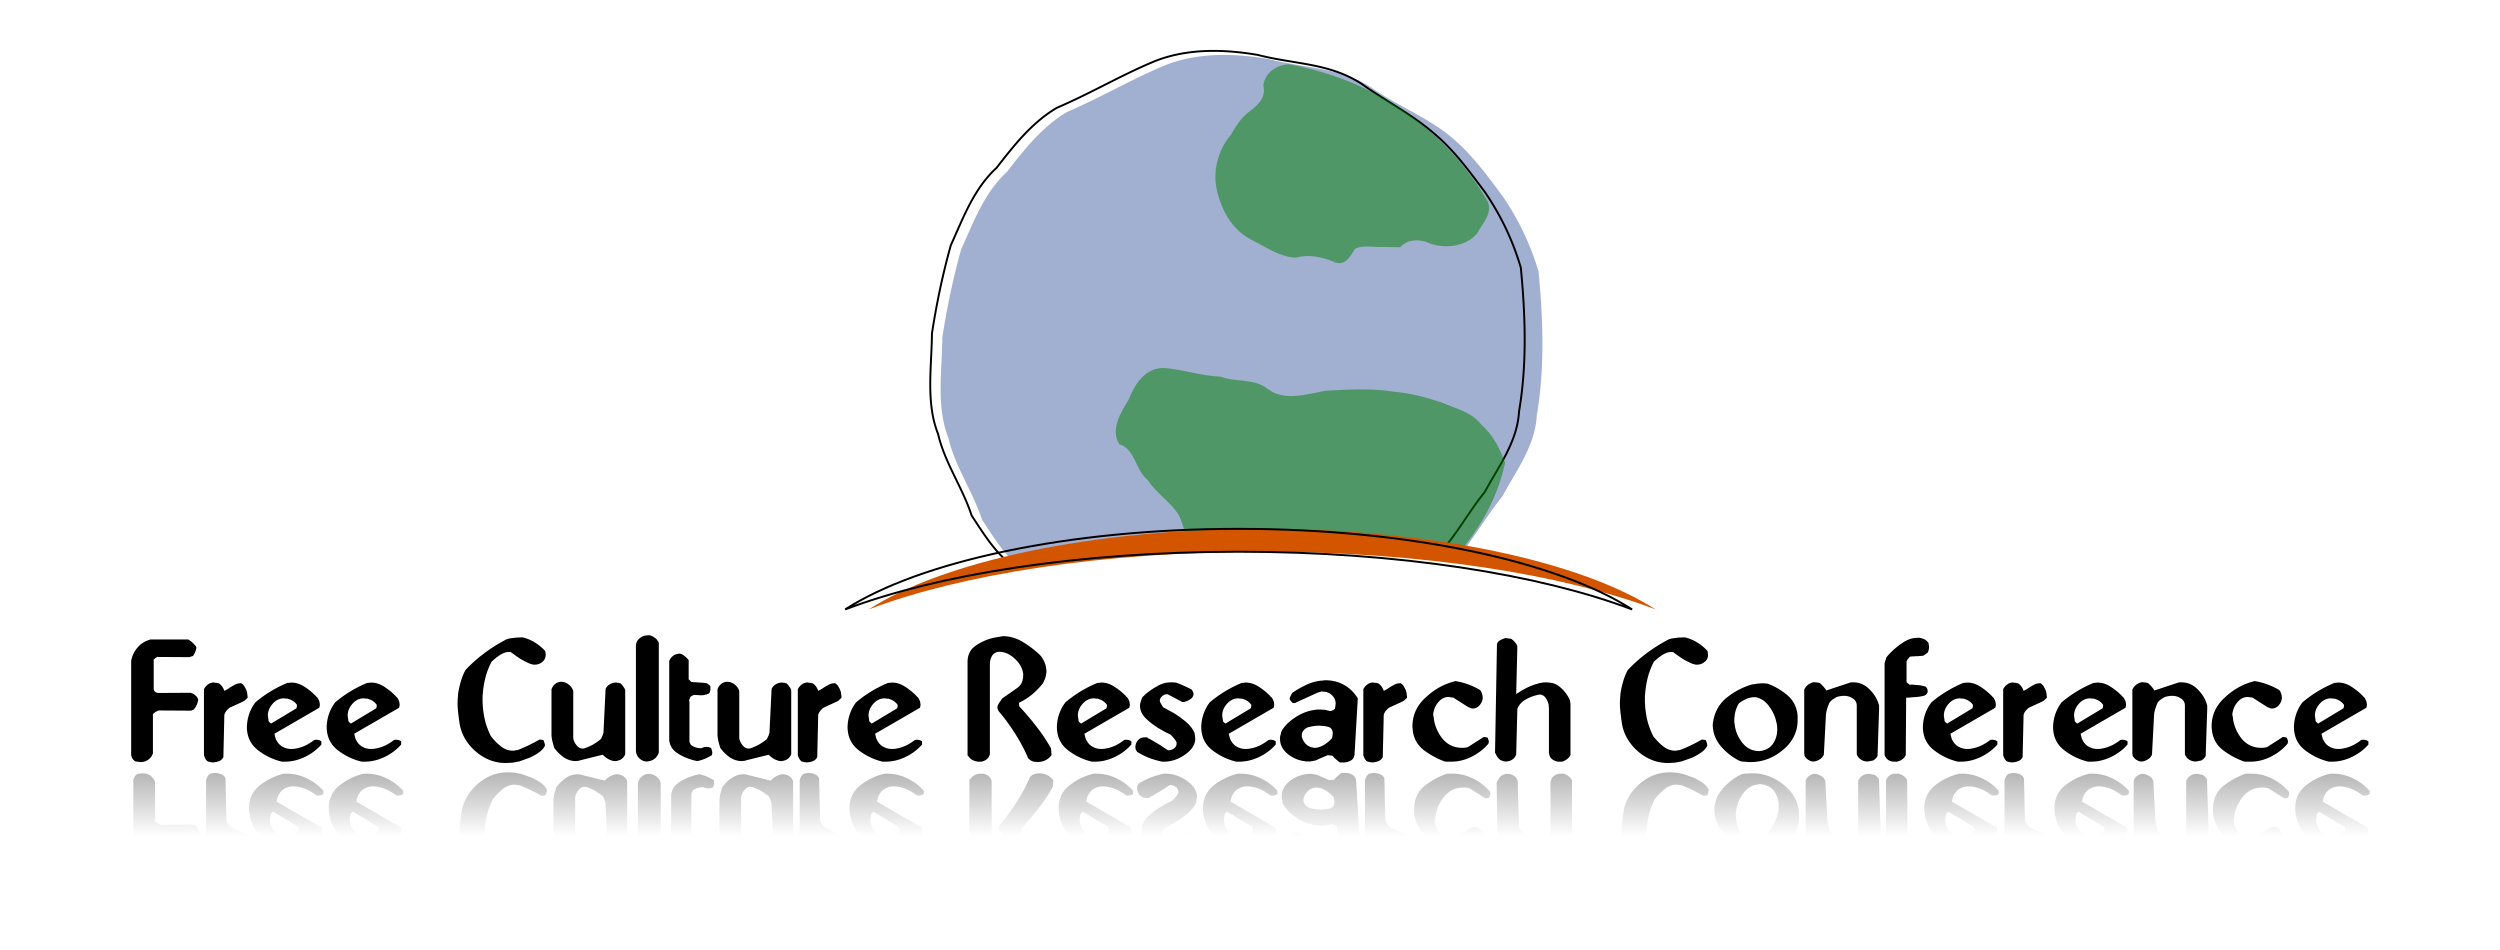
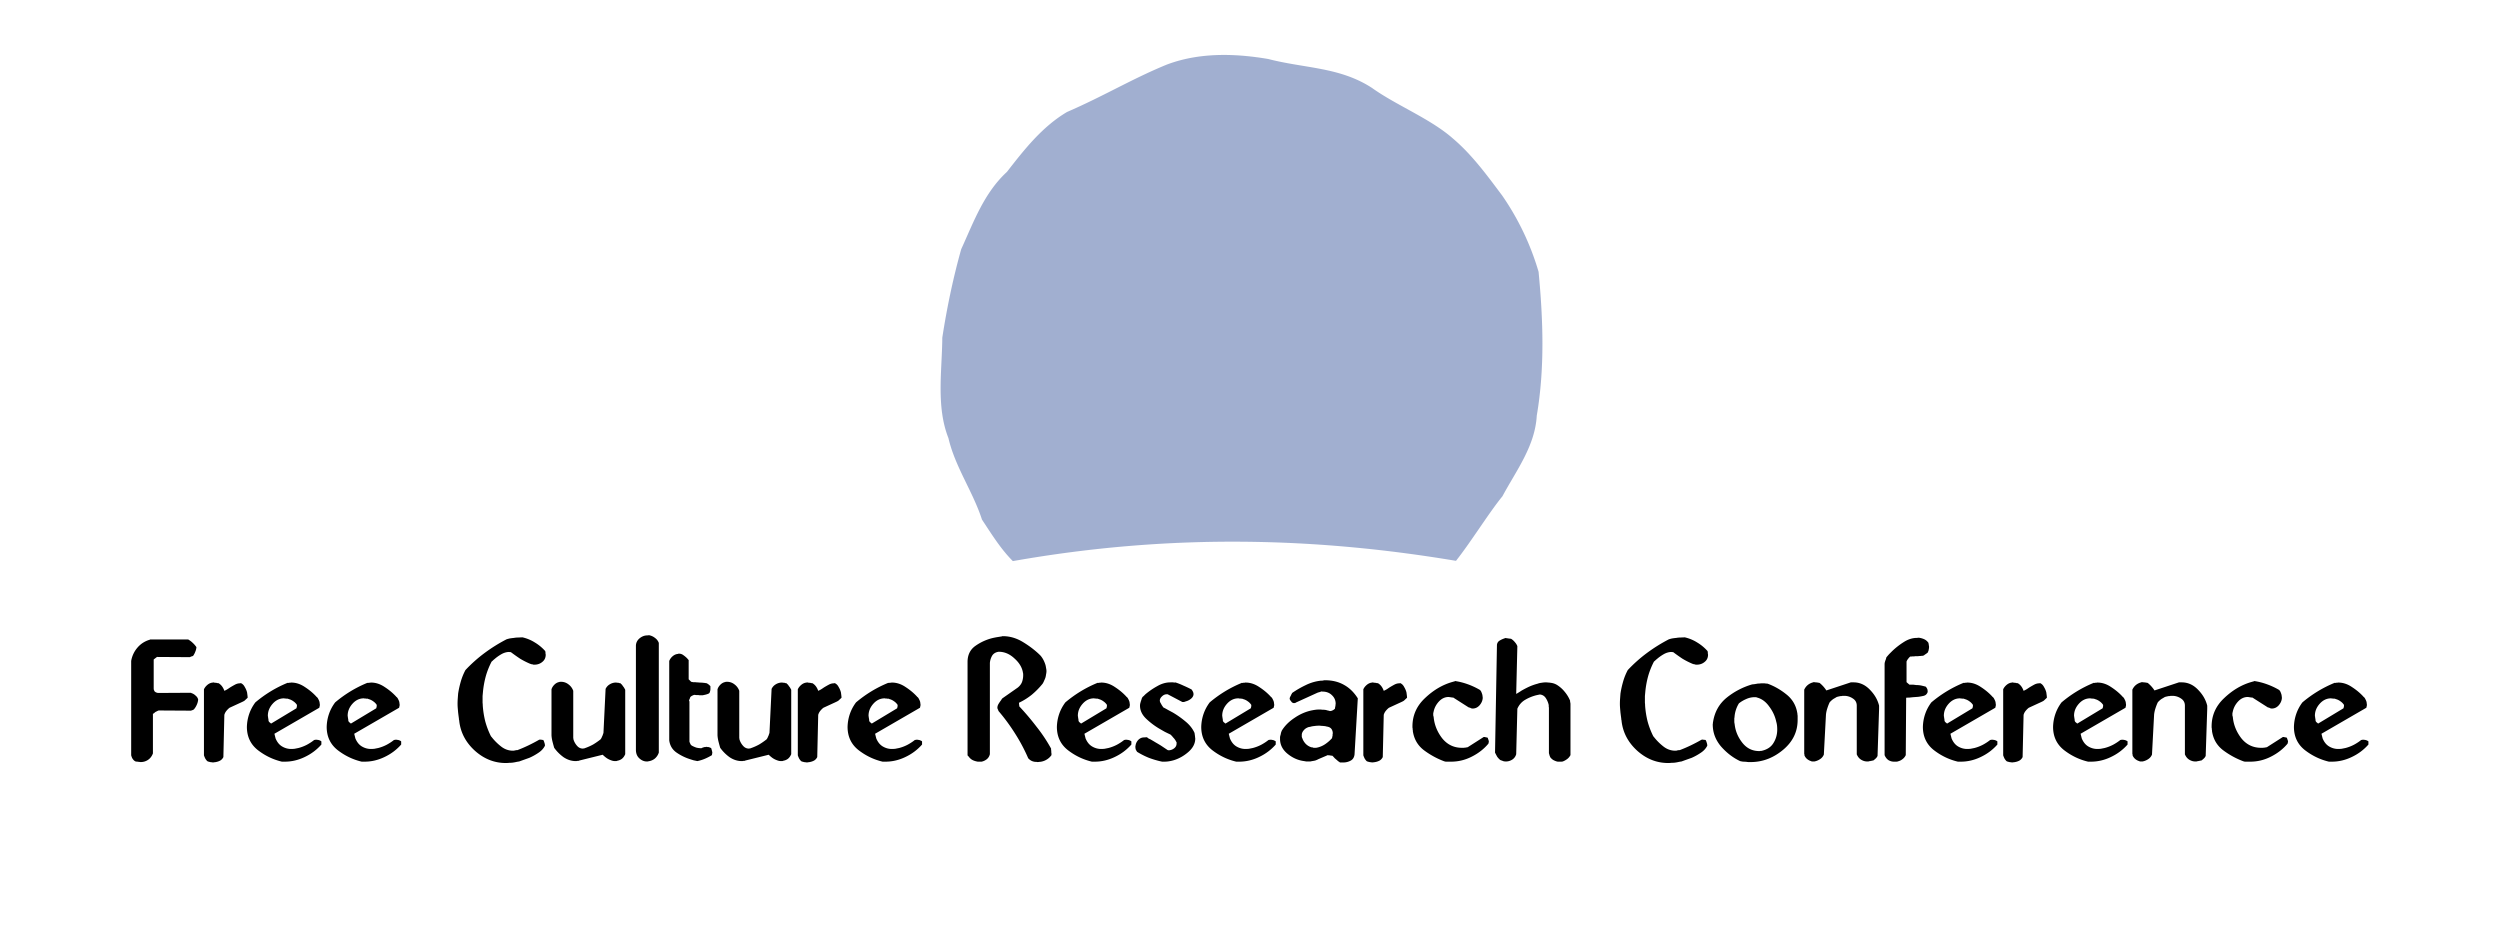
<svg xmlns="http://www.w3.org/2000/svg" xmlns:xlink="http://www.w3.org/1999/xlink" viewBox="0 0 724.14 275.1">
  <defs>
    <linearGradient id="a">
      <stop offset="0" />
      <stop offset="1" stop-opacity="0" />
    </linearGradient>
    <linearGradient id="b" y2="496.99" xlink:href="#a" gradientUnits="userSpaceOnUse" x2="-2996" y1="544.8" x1="-2996" />
  </defs>
  <path d="M354.353 15.917c-5.614.015-11.204.816-16.483 2.832-10.139 4.174-18.116 9.062-28.8 13.687-7.23 4.282-12.428 10.95-17.412 17.358-6.658 6.14-9.625 14.5-13.234 22.38-2.358 8.384-4.15 16.994-5.48 25.628-.085 9.72-1.812 20.02 1.778 29.104 1.934 8.337 7.102 15.509 9.712 23.595 2.74 4.146 5.426 8.505 8.944 12.026 46.422-8.2 88.547-6.745 128.36-.077 4.374-5.535 9.446-13.79 13.454-18.709 3.98-7.424 9.456-14.54 9.938-23.326 2.349-13.737 1.855-27.824.53-41.685a76.63 76.63 0 00-10.557-22.112c-4.396-5.866-8.757-11.853-14.282-16.519-6.525-5.74-16.381-9.589-23.4-14.62-9.36-6.094-19.4-5.629-30.045-8.384-4.264-.73-8.641-1.19-13.008-1.178z" opacity=".5" fill="#4560a2" />
-   <path d="M351.354 14.739c-5.614.015-11.204.815-16.483 2.832-10.14 4.174-18.117 9.062-28.8 13.687-7.23 4.282-12.428 10.95-17.412 17.358-6.658 6.139-9.625 14.5-13.235 22.38-2.357 8.384-4.15 16.994-5.48 25.628-.084 9.72-1.81 20.013 1.78 29.098 1.933 8.337 7.1 15.515 9.71 23.6 3.022 4.573 5.978 9.405 10.057 13.086 44.886-7.893 85.76-6.76 124.41-.624a32.78 32.78 0 001.648-2.184c4.713-5.324 7.949-11.456 12.496-17.037 3.98-7.424 9.462-14.54 9.943-23.326 2.35-13.737 1.856-27.825.53-41.685a76.696 76.696 0 00-10.556-22.12c-4.396-5.866-8.757-11.847-14.282-16.513-6.526-5.739-14.24-9.586-21.258-14.617-9.36-6.095-19.4-5.63-30.045-8.384-4.264-.73-8.641-1.19-13.008-1.179z" stroke="#000" stroke-width=".563" fill="none" />
-   <path d="M337.008 106.563c-5.33.067-8.361 4.713-10.08 9.194-2.258 3.666-5.422 8.669-2.708 12.907 4.794 1.612 4.48 7.342 8.254 10.431 2.514 3.88 6.781 6.391 9.08 10.295 1.104 2.605 2.15 5.523 1.56 7.777 26.98-.938 52.593 1.195 77.316 5.338 7.743-8.2 13.295-17.906 15.537-28.462-1.435-4.02-3.696-8.308-6.85-11.015-2.96-3.788-7.432-4.648-11.556-6.438-4.562-1.557-9.172-2.72-13.96-3.154-6.512-1.025-13.135-.59-19.672-.262-5.45 1.018-11.901 3.168-16.793-.56-3.904-3.116-9.155-1.812-13.603-3.516-5.606-.215-11-2.117-16.523-2.533zM373.22 18.6c-3.526.29-6.842 2.423-7.273 6.166.817 3.57-1.547 5.632-4.098 7.578-2.358 1.747-3.82 4.105-5.26 6.624-2.435 2.807-3.91 6.302-4.405 10.038-.607 4.228.671 8.472 2.468 12.268 1.814 3.55 4.479 6.58 8.127 8.322 3.981 2.023 7.84 4.772 12.433 5.045 3.648-1.002 7.344-.332 10.797 1.06 3.346 1.714 4.99-1.122 6.388-3.546 2.243-1.35 5.015-.46 7.51-.639l5.696.09c2.135-2.425 5.77-2.438 8.539-1.108 4.559 1.65 10.516.937 13.754-2.931 1.58-3.016 4.905-6.128 2.727-9.763-11.47-19.156-30.747-34.403-57.402-39.202z" opacity=".5" fill="green" />
-   <path d="M365.58 153.182c49.455 0 92.394 9.469 113.969 23.351-26.787-10.193-67.88-16.72-113.968-16.72-46.086 0-87.182 6.521-113.969 16.714 21.575-13.882 64.515-23.345 113.969-23.345z" fill="#d45500" />
-   <path d="M358.78 153.182c49.455 0 92.394 9.469 113.969 23.351-26.786-10.193-67.881-16.72-113.968-16.72-46.086 0-87.182 6.521-113.969 16.714 21.575-13.882 64.515-23.345 113.969-23.345z" stroke="#000" stroke-width=".571" fill="none" />
  <g>
    <path d="M43.46 185.22h11.038c.52.296.967.631 1.338 1.003.372.334.725.743 1.06 1.226-.038.483-.149.93-.335 1.338-.149.41-.353.8-.613 1.171l-.223.111a.494.494 0 01-.223.056 2.173 2.173 0 00-.279.112l-.223.111-9.533-.056-.948.725v8.307c0 .186.018.353.056.502.074.149.13.279.167.39.149.149.297.26.446.335.186.074.372.13.557.167l9.59-.056.111.112h.056c.446.148.836.39 1.17.724.372.298.614.67.725 1.116a4.296 4.296 0 01-.39 1.505 5.158 5.158 0 01-.78 1.282 1.825 1.825 0 01-.28.223l-.334.112a2.165 2.165 0 00-.278.111h-.223l-9.144-.056a3.083 3.083 0 00-.613.28 2.183 2.183 0 00-.502.278v.056h-.055c-.075.074-.15.148-.223.223a2.16 2.16 0 01-.28.111v11.485c-.296.818-.78 1.45-1.449 1.895a3.723 3.723 0 01-2.062.614c-.15 0-.316-.019-.502-.056-.149 0-.298-.019-.446-.056-.186 0-.372-.018-.558-.056a2.93 2.93 0 01-.446-.278 3.431 3.431 0 01-.557-.725 6.547 6.547 0 01-.279-.78v-27.319a7.933 7.933 0 011.84-3.902c.966-1.115 2.174-1.877 3.624-2.286v-.056M61.695 197.65l.557.112c.186 0 .372.019.558.056a.62.62 0 00.279.056c.111 0 .204.019.278.056.41.26.744.576 1.004.947.26.372.465.781.613 1.227.26-.112.52-.242.78-.39.298-.186.577-.372.837-.558.483-.297.966-.576 1.45-.836.483-.26.966-.39 1.45-.39l.278-.056c.483.223.855.595 1.115 1.115.297.483.52 1.003.669 1.56.037.261.074.54.111.837.038.26.056.502.056.725l-.892.836a4.492 4.492 0 01-.725.39c-.223.112-.464.224-.724.335l-1.45.669-1.45.669c-.334.26-.65.576-.947.948-.26.334-.446.706-.558 1.115l-.278 12.21a2.313 2.313 0 01-.893 1.003 4.054 4.054 0 01-1.282.446 1.833 1.833 0 01-.446.056 1.236 1.236 0 01-.39.055c-.112 0-.242-.018-.39-.055-.149 0-.298-.019-.446-.056l-.446-.112a1.238 1.238 0 01-.39-.167 4.09 4.09 0 01-.558-.725 7.225 7.225 0 01-.39-.947v-19.123c.223-.483.557-.91 1.003-1.282.483-.41 1.022-.632 1.617-.67v-.055M83.221 197.763a.494.494 0 00.223.056.915.915 0 00.279-.056h.334a.919.919 0 01.28-.056c1.374 0 2.694.428 3.957 1.283 1.264.817 2.36 1.728 3.29 2.731.037.038.056.075.056.112.037 0 .074.019.111.056.186.148.335.353.446.613.149.26.26.52.335.78.037.15.055.298.055.447.038.111.056.223.056.334v.223a.495.495 0 01-.056.223.62.62 0 01-.055.279.495.495 0 01-.056.223l-12.99 7.526.334 1.338c.446 1.078 1.078 1.859 1.896 2.342s1.69.725 2.62.725a9.08 9.08 0 001.004-.056l1.115-.223a11.556 11.556 0 002.453-.948c.817-.446 1.524-.91 2.118-1.394h.112a.495.495 0 00.223-.055 267.606 267.606 0 00.39 0c.074 0 .167.018.279.055.111 0 .223.019.334.056.149.037.28.093.39.167.15.037.26.112.335.223v.892c-1.338 1.524-2.955 2.732-4.85 3.624-1.859.892-3.773 1.338-5.743 1.338h-.836c-2.527-.594-4.85-1.71-6.969-3.345-2.118-1.672-3.178-3.921-3.178-6.746.037-1.3.26-2.546.67-3.735s1.003-2.305 1.783-3.345a35.644 35.644 0 014.405-3.178 34.872 34.872 0 014.85-2.453v-.056m.112 4.572a.62.62 0 01-.28.056.496.496 0 00-.222-.056h-.335a.496.496 0 00-.223-.056c-1.263 0-2.36.52-3.289 1.561s-1.394 2.193-1.394 3.457v.167c.037.074.056.13.056.167v.223c.037.037.056.093.056.167v.168a.495.495 0 01.055.223v.278c.038.038.056.093.056.168a.877.877 0 00.223.334c.112.075.223.167.335.279.037 0 .055.019.055.056.038 0 .075.018.112.055l7.303-4.404c.038-.037.056-.093.056-.167a.495.495 0 00.056-.223c.037-.112.056-.223.056-.335v-.278a3.595 3.595 0 00-1.06-1.06 3.7 3.7 0 00-1.282-.613c-.037-.037-.093-.056-.167-.056-.037-.037-.093-.055-.167-.055v-.056M106.335 197.763a.494.494 0 00.223.056.915.915 0 00.278-.056h.335a.919.919 0 01.279-.056c1.375 0 2.694.428 3.958 1.283 1.264.817 2.36 1.728 3.29 2.731.037.038.055.075.055.112.037 0 .074.019.112.056.185.148.334.353.446.613.148.26.26.52.334.78.037.15.056.298.056.447.037.111.056.223.056.334v.223a.495.495 0 01-.056.223.62.62 0 01-.056.279.495.495 0 01-.056.223l-12.99 7.526.335 1.338c.446 1.078 1.078 1.859 1.895 2.342s1.691.725 2.62.725a9.08 9.08 0 001.004-.056l1.115-.223a11.556 11.556 0 002.453-.948c.818-.446 1.524-.91 2.119-1.394h.111a.495.495 0 00.223-.055 267.606 267.606 0 00.39 0c.075 0 .168.018.28.055.11 0 .222.019.334.056.149.037.279.093.39.167.149.037.26.112.335.223v.892c-1.338 1.524-2.955 2.732-4.85 3.624-1.86.892-3.773 1.338-5.743 1.338h-.836c-2.528-.594-4.85-1.71-6.97-3.345-2.118-1.672-3.177-3.921-3.177-6.746.037-1.3.26-2.546.669-3.735s1.003-2.305 1.784-3.345a35.644 35.644 0 014.404-3.178 34.872 34.872 0 014.85-2.453v-.056m.112 4.572a.62.62 0 01-.279.056.496.496 0 00-.223-.056h-.334a.496.496 0 00-.223-.056c-1.264 0-2.36.52-3.29 1.561s-1.393 2.193-1.393 3.457v.167c.037.074.056.13.056.167v.223c.037.037.055.093.055.167v.168a.495.495 0 01.056.223v.278c.037.038.056.093.056.168a.877.877 0 00.223.334c.111.075.223.167.334.279.037 0 .056.019.056.056.037 0 .074.018.112.055l7.303-4.404c.037-.037.056-.093.056-.167a.495.495 0 00.055-.223c.038-.112.056-.223.056-.335v-.278a3.595 3.595 0 00-1.059-1.06 3.7 3.7 0 00-1.282-.613c-.038-.037-.093-.056-.168-.056-.037-.037-.093-.055-.167-.055v-.056M151.323 184.607c1.3.298 2.509.8 3.624 1.506a12.882 12.882 0 013.01 2.508v.223a.495.495 0 01.056.223v.335a.495.495 0 01.056.223c0 .892-.335 1.598-1.004 2.119-.632.52-1.375.78-2.23.78h-.334l-.335-.111h-.223c-.037-.038-.074-.056-.111-.056a.496.496 0 00-.223-.056c-.037-.037-.075-.056-.112-.056a22.749 22.749 0 01-2.843-1.45 59.02 59.02 0 01-2.676-1.895l-.613-.056c-.744.038-1.469.26-2.175.67-.706.408-1.356.873-1.951 1.393a4.186 4.186 0 00-.446.39 3.637 3.637 0 01-.39.335 22.302 22.302 0 00-1.673 4.181 26.782 26.782 0 00-.836 4.572l-.112 1.227v1.951c.038.297.056.576.056.836.112 1.561.353 3.085.725 4.572.409 1.486.948 2.899 1.617 4.237a.649.649 0 01.111.167l.112.112c.78 1.003 1.69 1.914 2.732 2.731s2.192 1.227 3.456 1.227h.279l.334-.112h.112a.495.495 0 00.223-.055 1170.778 1170.778 0 00.334 0c1.078-.41 2.156-.874 3.234-1.394s2.1-1.06 3.066-1.617l.335-.056c.074.038.13.056.167.056h.279a.494.494 0 00.223.056h.167c.149.223.26.483.335.78.111.298.167.595.167.892-.409.818-1.04 1.506-1.896 2.063a16.273 16.273 0 01-2.62 1.45l-1.561.557c-.521.186-.985.353-1.394.502-.297.037-.613.093-.948.167s-.65.13-.947.167c-.335.038-.67.056-1.004.056-.334.037-.65.056-.948.056-3.308 0-6.281-1.17-8.92-3.512-2.639-2.38-4.163-5.222-4.572-8.53 0-.149-.018-.279-.055-.39a1.833 1.833 0 01-.056-.447 48.264 48.264 0 00-.112-.836l-.111-.892a171.43 171.43 0 00-.112-1.282 15.459 15.459 0 01-.055-1.282c0-.484.018-.967.055-1.45.038-.52.075-1.022.112-1.505a28.2 28.2 0 01.78-3.513c.335-1.152.781-2.248 1.339-3.289a41.575 41.575 0 015.575-4.962 46.586 46.586 0 016.355-3.958 5.32 5.32 0 00.39-.112l.447-.111c.446-.074.873-.13 1.282-.167.409-.075.799-.112 1.17-.112l1.283-.056M162.086 197.484h.558c.78.038 1.468.298 2.062.78a3.888 3.888 0 011.338 1.84v13.66c.038.148.056.279.056.39l.112.335c.223.594.557 1.133 1.003 1.616s.985.725 1.617.725h.111a.428.428 0 01.168-.056h.167c.037-.037.074-.055.111-.055.855-.298 1.654-.65 2.398-1.06a20.68 20.68 0 002.174-1.505c.112-.149.204-.297.279-.446.074-.186.148-.353.223-.502.074-.148.13-.297.167-.446.074-.186.13-.353.167-.502l.614-12.71a3.038 3.038 0 011.226-1.339 3.41 3.41 0 011.784-.502c.112 0 .223.019.335.056h.334l.335.112c.111 0 .223.018.334.055a.65.65 0 01.112.168.646.646 0 00.167.111c.111.112.223.26.334.446l.335.446c.074.112.149.242.223.39.074.112.13.223.167.335v18.62c-.223.558-.539 1.004-.948 1.339a3.01 3.01 0 01-1.282.557l-.334.112h-.335c-.186 0-.39-.019-.613-.056a3.178 3.178 0 01-.558-.167 5.629 5.629 0 01-1.338-.67 9.348 9.348 0 01-1.115-.947l-6.746 1.673a2.163 2.163 0 01-.278.111h-.223c-.112 0-.223.019-.335.056h-.223c-1.226 0-2.397-.372-3.512-1.115a11.91 11.91 0 01-2.732-2.732c-.186-.632-.353-1.245-.502-1.84s-.241-1.19-.279-1.784V199.66c.15-.483.428-.93.837-1.338.446-.446.947-.706 1.505-.78v-.057M187.987 183.992a3.843 3.843 0 011.728.78c.52.372.892.855 1.115 1.45V218c-.26.743-.669 1.338-1.226 1.784a3.72 3.72 0 01-1.784.725.495.495 0 01-.223.056h-.39c-.744-.038-1.431-.353-2.063-.948s-.948-1.412-.948-2.453v-30.05c0-.855.335-1.58 1.004-2.174.706-.595 1.468-.892 2.285-.892l.502-.056M196.466 189.346h.39c.41.037.78.186 1.115.446.372.26.706.54 1.004.837.111.111.204.223.279.334l.223.223v5.575l.724.725.558.111h.613c.186.038.372.056.558.056.185 0 .371.019.557.056.372 0 .743.019 1.115.056.409.037.8.093 1.17.167a.875.875 0 01.224.167c.111.075.204.13.279.167.074.075.148.15.223.223a.996.996 0 01.278.28V199.603c0 .224-.037.447-.111.67a.998.998 0 01-.279.557 2.785 2.785 0 01-.669.279c-.223.074-.446.13-.669.167-.149.037-.316.074-.502.112a1712.68 1712.68 0 01-.947 0 1.834 1.834 0 00-.446-.056h-.558a1.834 1.834 0 00-.446-.056 1.735 1.735 0 00-.613.223 1.7 1.7 0 00-.558.39l-.111.223a.495.495 0 01-.056.223v.056h-.056l-.111.335a.917.917 0 00-.056.278l.112.168v11.54a.62.62 0 00.055.279c.037.074.075.167.112.279l.223.446c.111.111.223.204.334.278.41.223.837.41 1.283.558a5.725 5.725 0 001.505.167.649.649 0 01.167-.111l.335-.112.334-.111h.279c.111-.038.223-.056.334-.056.075 0 .168.018.28.056h.278c.149.037.297.093.446.167.149.037.26.093.334.167.038.037.056.093.056.167a.495.495 0 01.056.223.495.495 0 01.056.223c.037.038.055.075.055.112.038.111.056.223.056.334a.917.917 0 01.056.28.428.428 0 01-.056.166v.168a.428.428 0 01-.056.167v.167c-.669.409-1.356.762-2.062 1.06s-1.431.52-2.175.668a50.982 50.982 0 00-1.059-.223 36.731 36.731 0 01-1.06-.334 14.547 14.547 0 01-3.958-1.951c-1.189-.855-1.876-2.026-2.062-3.513v-22.97a3.45 3.45 0 011.003-1.393c.483-.409 1.022-.632 1.617-.669v-.056M210.172 197.484h.557c.78.038 1.468.298 2.063.78a3.888 3.888 0 011.338 1.84v13.66c.037.148.056.279.056.39l.111.335c.223.594.558 1.133 1.004 1.616s.985.725 1.616.725h.112a.428.428 0 01.167-.056h.167c.038-.037.075-.055.112-.055.855-.298 1.654-.65 2.397-1.06a20.68 20.68 0 002.175-1.505c.111-.149.204-.297.278-.446.075-.186.149-.353.223-.502.075-.148.13-.297.168-.446.074-.186.13-.353.167-.502l.613-12.71a3.038 3.038 0 011.227-1.339 3.41 3.41 0 011.784-.502c.111 0 .223.019.334.056h.335l.334.112c.112 0 .223.018.335.055a.65.65 0 01.111.168.646.646 0 00.167.111c.112.112.223.26.335.446l.334.446c.075.112.15.242.223.39.075.112.13.223.168.335v18.62c-.223.558-.54 1.004-.948 1.339a3.01 3.01 0 01-1.282.557l-.335.112h-.334c-.186 0-.39-.019-.614-.056a3.178 3.178 0 01-.557-.167 5.629 5.629 0 01-1.338-.67 9.348 9.348 0 01-1.115-.947l-6.746 1.673a2.163 2.163 0 01-.279.111h-.223c-.111 0-.223.019-.334.056h-.223c-1.227 0-2.398-.372-3.513-1.115a11.91 11.91 0 01-2.732-2.732c-.185-.632-.353-1.245-.501-1.84s-.242-1.19-.279-1.784V199.66c.149-.483.427-.93.836-1.338.446-.446.948-.706 1.506-.78v-.057M233.711 197.65l.557.112c.186 0 .372.019.558.056a.62.62 0 00.279.056c.111 0 .204.019.279.056.408.26.743.576 1.003.947.26.372.465.781.613 1.227.26-.112.52-.242.78-.39.298-.186.577-.372.837-.558.483-.297.966-.576 1.45-.836.483-.26.966-.39 1.45-.39l.278-.056c.483.223.855.595 1.115 1.115.297.483.52 1.003.669 1.56.037.261.074.54.111.837.038.26.056.502.056.725l-.892.836a4.492 4.492 0 01-.725.39c-.223.112-.464.224-.724.335l-1.45.669-1.45.669c-.334.26-.65.576-.947.948-.26.334-.446.706-.558 1.115l-.278 12.21a2.313 2.313 0 01-.892 1.003 4.054 4.054 0 01-1.283.446 1.833 1.833 0 01-.446.056 1.235 1.235 0 01-.39.055c-.112 0-.242-.018-.39-.055-.149 0-.298-.019-.446-.056l-.446-.112a1.239 1.239 0 01-.39-.167 4.09 4.09 0 01-.558-.725 7.225 7.225 0 01-.39-.947v-19.123c.223-.483.557-.91 1.003-1.282.483-.41 1.022-.632 1.617-.67v-.055M257.212 197.763a.494.494 0 00.223.056.915.915 0 00.278-.056h.335a.92.92 0 01.279-.056c1.375 0 2.694.428 3.958 1.283 1.264.817 2.36 1.728 3.29 2.731.037.038.055.075.055.112.037 0 .074.019.112.056.185.148.334.353.446.613.148.26.26.52.334.78.037.15.056.298.056.447.037.111.056.223.056.334v.223a.495.495 0 01-.056.223.621.621 0 01-.056.279.495.495 0 01-.056.223l-12.99 7.526.335 1.338c.446 1.078 1.078 1.859 1.895 2.342s1.692.725 2.62.725a9.08 9.08 0 001.004-.056l1.115-.223a11.556 11.556 0 002.453-.948 13.95 13.95 0 002.119-1.394h.111a.495.495 0 00.223-.055 267.606 267.606 0 00.39 0c.075 0 .168.018.28.055.11 0 .222.019.334.056.149.037.279.093.39.167.149.037.26.112.335.223v.892c-1.338 1.524-2.955 2.732-4.85 3.624-1.86.892-3.773 1.338-5.743 1.338h-.836c-2.528-.594-4.85-1.71-6.97-3.345-2.118-1.672-3.177-3.921-3.177-6.746.037-1.3.26-2.546.669-3.735s1.003-2.305 1.784-3.345a35.644 35.644 0 014.404-3.178 34.872 34.872 0 014.85-2.453v-.056m.112 4.572a.62.62 0 01-.279.056.496.496 0 00-.223-.056h-.334a.496.496 0 00-.223-.056c-1.264 0-2.36.52-3.29 1.561s-1.393 2.193-1.393 3.457v.167c.037.074.056.13.056.167v.223c.037.037.055.093.055.167v.168a.495.495 0 01.056.223v.278c.037.038.056.093.056.168a.877.877 0 00.223.334c.111.075.223.167.334.279.037 0 .056.019.056.056.037 0 .074.018.112.055l7.303-4.404c.037-.037.056-.093.056-.167a.495.495 0 00.056-.223c.037-.112.055-.223.055-.335v-.278a3.595 3.595 0 00-1.059-1.06 3.699 3.699 0 00-1.282-.613c-.037-.037-.093-.056-.168-.056-.037-.037-.092-.055-.167-.055v-.056M290.237 184.27h.446c1.932.038 3.79.595 5.575 1.673 1.784 1.078 3.363 2.267 4.739 3.568a336.402 336.402 0 00.446.446c.334.41.613.836.836 1.282.223.447.409.911.557 1.394.075.298.13.595.168.892.074.298.111.595.111.892 0 .26-.037.558-.111.892a7.528 7.528 0 01-.168.892c-.111.335-.241.65-.39.948-.111.297-.26.595-.446.892a22.921 22.921 0 01-3.122 3.178 18.542 18.542 0 01-3.735 2.342l.111 1.059a74.992 74.992 0 014.962 5.854 45.01 45.01 0 014.237 6.355v.335c0 .074.019.167.056.279v.501c.037.112.056.223.056.335v.446a4.494 4.494 0 01-1.283 1.226 4.654 4.654 0 01-1.672.67 2.837 2.837 0 01-.558.055 2.073 2.073 0 01-.501.056c-.112 0-.242-.019-.39-.056h-.335a3.196 3.196 0 01-1.115-.334 3.325 3.325 0 01-.892-.725 50.365 50.365 0 00-3.791-7.136 55.565 55.565 0 00-4.795-6.523c0-.037-.019-.075-.056-.112a.428.428 0 00-.055-.167v-.056a1.407 1.407 0 01-.168-.334.917.917 0 01-.055-.279c0-.372.111-.743.334-1.115.223-.372.465-.725.725-1.06.074-.11.13-.204.167-.278.074-.111.149-.204.223-.279l4.46-3.122c.595-.483 1.004-1.022 1.227-1.617a5.663 5.663 0 00.334-1.895v-.335c0-.148-.018-.278-.055-.39-.224-1.524-1.041-2.918-2.454-4.181-1.375-1.301-2.899-1.952-4.571-1.952-.855.112-1.487.484-1.896 1.115a5.072 5.072 0 00-.669 2.119v26.426c-.148.632-.464 1.134-.947 1.505a3.68 3.68 0 01-1.45.67H283.324c-.15 0-.28-.02-.39-.056-.372-.075-.726-.186-1.06-.335s-.632-.353-.892-.613l-.167-.167a1.827 1.827 0 00-.223-.28c0-.036-.019-.055-.056-.055a.365.365 0 00-.167-.167.649.649 0 00-.112-.167v-27.04c0-2.007.743-3.55 2.23-4.627a14.7 14.7 0 014.962-2.286c.483-.111.948-.204 1.394-.279.483-.074.948-.148 1.394-.223v-.055M317.841 197.763a.494.494 0 00.223.056.915.915 0 00.279-.056h.335a.92.92 0 01.278-.056c1.375 0 2.695.428 3.959 1.283 1.263.817 2.36 1.728 3.289 2.731.037.038.056.075.056.112.037 0 .074.019.111.056.186.148.335.353.446.613.149.26.26.52.335.78.037.15.055.298.055.447.038.111.056.223.056.334v.223a.495.495 0 01-.056.223.621.621 0 01-.055.279.495.495 0 01-.056.223l-12.99 7.526.334 1.338c.446 1.078 1.078 1.859 1.896 2.342s1.691.725 2.62.725a9.08 9.08 0 001.004-.056l1.115-.223a11.556 11.556 0 002.453-.948 13.95 13.95 0 002.118-1.394h.112a.495.495 0 00.223-.055 267.606 267.606 0 00.39 0c.075 0 .167.018.279.055.111 0 .223.019.334.056.15.037.28.093.39.167.15.037.26.112.335.223v.892c-1.338 1.524-2.955 2.732-4.85 3.624-1.859.892-3.773 1.338-5.743 1.338h-.836c-2.527-.594-4.85-1.71-6.969-3.345-2.118-1.672-3.178-3.921-3.178-6.746.038-1.3.26-2.546.67-3.735s1.003-2.305 1.784-3.345a35.644 35.644 0 014.404-3.178 34.872 34.872 0 014.85-2.453v-.056m.112 4.572a.62.62 0 01-.279.056.496.496 0 00-.223-.056h-.335a.496.496 0 00-.223-.056c-1.263 0-2.36.52-3.289 1.561s-1.394 2.193-1.394 3.457v.167c.038.074.056.13.056.167v.223c.037.037.056.093.056.167v.168a.495.495 0 01.056.223v.278c.037.038.055.093.055.168a.877.877 0 00.223.334c.112.075.223.167.335.279.037 0 .056.019.056.056.037 0 .074.018.111.055l7.304-4.404c.037-.037.055-.093.055-.167a.495.495 0 00.056-.223c.037-.112.056-.223.056-.335v-.278a3.595 3.595 0 00-1.06-1.06 3.699 3.699 0 00-1.282-.613c-.037-.037-.093-.056-.167-.056-.037-.037-.093-.055-.167-.055v-.056M340.413 197.65c.817.261 1.617.577 2.397.949.78.334 1.561.706 2.342 1.115l.223.334c.074.112.13.223.167.335a.6.6 0 01.111.334c.038.112.056.223.056.335 0 .483-.241.929-.725 1.338a3.867 3.867 0 01-1.56.78c-.15.075-.317.13-.502.168h-.446l-.112-.056-4.126-2.175h-.446c-.446.038-.854.242-1.226.614-.372.334-.576.706-.613 1.115v.279l.055.055v.168c.075.111.15.241.223.39.075.111.15.241.223.39v.112h.056a3135.822 3135.822 0 00.446.669c.446.223.892.464 1.338.724l1.45.78a26.703 26.703 0 013.624 2.565c1.189.967 2.062 2.063 2.62 3.29.037.111.056.241.056.39.037.111.055.223.055.334.038.186.056.372.056.558.037.149.056.279.056.39 0 1.413-.65 2.695-1.951 3.847-1.264 1.115-2.658 1.914-4.182 2.397-.483.15-.966.26-1.45.335a8.126 8.126 0 01-1.337.111H336.566a.495.495 0 00-.223-.055 25.95 25.95 0 01-3.568-1.06 22.479 22.479 0 01-3.401-1.728 6.232 6.232 0 01-.39-.669 2.83 2.83 0 01-.112-.78v-.168c0-.074.019-.148.056-.223.074-.594.335-1.133.78-1.616.484-.484 1.041-.725 1.673-.725l.836-.056c.186.149.353.279.502.39.186.075.353.149.502.223.52.298 1.022.595 1.505.892.52.298 1.022.595 1.505.892l1.004.67 1.003.668h.168l.055.056h.112a2.764 2.764 0 001.505-.557c.483-.372.725-.837.725-1.394v-.39a.874.874 0 00-.167-.223 1.407 1.407 0 00-.167-.335 4.72 4.72 0 00-.67-.836 5.487 5.487 0 00-.78-.837 57.983 57.983 0 01-1.617-.78c-.594-.335-1.208-.688-1.84-1.06a21.126 21.126 0 01-3.68-2.843c-1.114-1.115-1.672-2.341-1.672-3.68 0-.26.037-.52.112-.78.074-.297.167-.594.279-.892a5.35 5.35 0 00.111-.39l.223-.446c.149-.112.279-.223.39-.335l.446-.446a21.09 21.09 0 013.401-2.341c1.264-.743 2.546-1.115 3.847-1.115a802.819 802.819 0 00.725 0c.111 0 .223.018.334.056h.335v-.056M359.655 197.763a.494.494 0 00.223.056.915.915 0 00.279-.056h.334a.92.92 0 01.279-.056c1.375 0 2.694.428 3.958 1.283 1.264.817 2.36 1.728 3.29 2.731.037.038.055.075.055.112.037 0 .074.019.112.056.185.148.334.353.446.613.148.26.26.52.334.78.037.15.056.298.056.447.037.111.056.223.056.334v.223a.495.495 0 01-.056.223.621.621 0 01-.056.279.495.495 0 01-.056.223l-12.99 7.526.335 1.338c.446 1.078 1.078 1.859 1.895 2.342s1.692.725 2.62.725a9.08 9.08 0 001.004-.056l1.115-.223a11.556 11.556 0 002.453-.948 13.95 13.95 0 002.119-1.394h.111a.495.495 0 00.223-.055 267.606 267.606 0 00.39 0c.075 0 .168.018.28.055.11 0 .222.019.334.056.149.037.279.093.39.167.149.037.26.112.335.223v.892c-1.338 1.524-2.955 2.732-4.85 3.624-1.859.892-3.773 1.338-5.743 1.338h-.836c-2.528-.594-4.85-1.71-6.97-3.345-2.118-1.672-3.177-3.921-3.177-6.746.037-1.3.26-2.546.669-3.735s1.004-2.305 1.784-3.345a35.644 35.644 0 014.404-3.178 34.872 34.872 0 014.85-2.453v-.056m.112 4.572a.62.62 0 01-.279.056.496.496 0 00-.223-.056h-.334a.496.496 0 00-.223-.056c-1.264 0-2.36.52-3.29 1.561s-1.393 2.193-1.393 3.457v.167c.037.074.056.13.056.167v.223c.037.037.055.093.055.167v.168a.495.495 0 01.056.223v.278c.037.038.056.093.056.168a.877.877 0 00.223.334c.111.075.223.167.334.279.038 0 .056.019.056.056.037 0 .074.018.112.055l7.303-4.404c.037-.037.056-.093.056-.167a.495.495 0 00.056-.223c.037-.112.055-.223.055-.335v-.278a3.595 3.595 0 00-1.059-1.06 3.699 3.699 0 00-1.282-.613c-.037-.037-.093-.056-.167-.056-.038-.037-.093-.055-.168-.055v-.056M383.426 197.04h.614c2.044.036 3.828.501 5.352 1.393 1.524.855 2.825 2.137 3.902 3.847l-.947 16.28c-.112.817-.465 1.393-1.06 1.727a4.307 4.307 0 01-1.895.558h-1.282a1.488 1.488 0 00-.39-.279 2.215 2.215 0 01-.335-.279l-.78-.669c-.224-.26-.447-.501-.67-.724h-.223a.62.62 0 00-.278-.056 100.352 100.352 0 01-.112 0 .495.495 0 00-.223-.056h-.223l-.279-.056-2.732 1.171c-.26.149-.557.279-.892.39-.297.075-.594.13-.892.168l-.557.111h-1.171c-.186-.037-.39-.074-.613-.111-1.747-.223-3.345-.93-4.795-2.119s-2.174-2.62-2.174-4.293v-.557c.037-.223.093-.446.167-.67l.112-.557c.074-.223.148-.427.223-.613.855-1.412 2.1-2.657 3.735-3.735 1.635-1.115 3.345-1.84 5.13-2.175.37-.074.724-.13 1.058-.167a9.084 9.084 0 011.004-.056c.26 0 .52.019.78.056.298 0 .595.019.892.056.224.037.447.093.67.167.223.037.446.093.669.167.26 0 .501-.055.724-.167.26-.111.502-.279.725-.502.037-.111.056-.241.056-.39l.111-.446v-.279c.037-.111.056-.223.056-.334 0-.967-.353-1.784-1.06-2.453-.705-.706-1.616-1.06-2.731-1.06l-.279-.055-.669.223a3.183 3.183 0 00-.557.167l-6.244 2.843-.112.112h-.167a.428.428 0 00-.167.056 107.043 107.043 0 01-.168 0c-.037-.038-.074-.056-.111-.056h-.056c-.037-.037-.074-.056-.111-.056h-.056a1.825 1.825 0 01-.279-.223l-.223-.334h-.056v-.056l-.111-.112c0-.037-.019-.074-.056-.111l-.111-.279c0-.111.018-.242.055-.39.075-.186.168-.372.279-.558 0-.037.019-.074.056-.111a.428.428 0 00.056-.167c.074-.112.13-.205.167-.28l.111-.222a27.485 27.485 0 013.959-2.286 13.007 13.007 0 014.46-1.282h.334c.149-.037.279-.056.39-.056v-.056m-4.125 13.492c-.706.186-1.245.502-1.617.948-.372.409-.576.836-.613 1.282v.669c.037.149.093.297.167.446.186.558.502 1.078.948 1.561a3.932 3.932 0 001.617 1.004c.074 0 .148.018.223.055h.223l.223.112a3311.628 3311.628 0 00.724 0l.558-.112a6.742 6.742 0 002.174-1.003 10.504 10.504 0 001.896-1.673c.037-.111.056-.223.056-.334.037-.112.074-.242.111-.39v-.39c.037-.112.056-.224.056-.335a2.15 2.15 0 00-.279-1.06c-.186-.334-.483-.576-.892-.724a4.145 4.145 0 00-.725-.168 2.105 2.105 0 00-.669-.111 4.417 4.417 0 00-.725-.056 4.064 4.064 0 00-.669-.056c-.483 0-.966.038-1.45.112-.445.037-.891.13-1.337.279v-.056M397.52 197.65l.557.112c.186 0 .371.019.557.056a.62.62 0 00.279.056c.111 0 .204.019.279.056.409.26.743.576 1.003.947.26.372.465.781.614 1.227.26-.112.52-.242.78-.39.297-.186.576-.372.836-.558.483-.297.967-.576 1.45-.836s.966-.39 1.45-.39l.278-.056c.483.223.855.595 1.115 1.115.297.483.52 1.003.67 1.56.036.261.074.54.11.837.038.26.056.502.056.725l-.892.836a4.492 4.492 0 01-.724.39c-.223.112-.465.224-.725.335l-1.45.669-1.45.669c-.334.26-.65.576-.947.948-.26.334-.446.706-.557 1.115l-.28 12.21a2.313 2.313 0 01-.891 1.003 4.054 4.054 0 01-1.283.446 1.833 1.833 0 01-.446.056 1.235 1.235 0 01-.39.055c-.111 0-.241-.018-.39-.055-.149 0-.297-.019-.446-.056l-.446-.112a1.239 1.239 0 01-.39-.167 4.09 4.09 0 01-.558-.725 7.225 7.225 0 01-.39-.947v-19.123c.223-.483.557-.91 1.003-1.282.484-.41 1.023-.632 1.617-.67v-.055M421.446 197.26c1.263.186 2.509.502 3.735.948a21.03 21.03 0 013.457 1.616c.186.15.334.354.446.614.111.26.204.52.278.78.038.149.056.298.056.446.037.112.056.223.056.335a117.081 117.081 0 000 .278c-.074.744-.39 1.431-.948 2.063-.557.595-1.208.892-1.951.892-.112 0-.242-.018-.39-.055a1.407 1.407 0 01-.335-.168c-.074 0-.149-.018-.223-.055s-.149-.056-.223-.056l-4.46-2.844h-.279a1.053 1.053 0 00-.334-.055 1.64 1.64 0 00-.39-.056 1.053 1.053 0 00-.335-.056c-1.078 0-2.026.446-2.843 1.338-.78.855-1.283 1.821-1.506 2.9-.037.148-.074.315-.111.501v.669l.056.056v.167l.055.056c.186 2.267 1.004 4.348 2.453 6.244 1.487 1.858 3.401 2.788 5.743 2.788h.557c.186-.038.372-.056.558-.056a.62.62 0 01.279-.056.917.917 0 01.278-.056l4.628-2.955h.334c.075.038.13.056.167.056.075 0 .168.019.28.056.074 0 .148.019.222.056.075 0 .13.018.168.055.037.038.055.093.055.168a.495.495 0 01.056.223c.037.037.056.074.056.111 0 .037.018.056.056.056.037.112.055.223.055.334a.918.918 0 01.056.28c0 .036-.019.074-.056.11v.112c0 .075-.018.13-.055.168v.111c-1.301 1.561-2.918 2.825-4.85 3.791-1.896.966-3.885 1.45-5.966 1.45h-1.45c-.111 0-.241-.019-.39-.056l-.335-.112a23.507 23.507 0 01-5.742-3.177c-1.784-1.376-2.843-3.215-3.178-5.52v-.223a.495.495 0 00-.056-.223v-.223c0-.111-.018-.223-.055-.334v-.335c0-3.196 1.208-5.928 3.624-8.195 2.415-2.305 5.054-3.866 7.916-4.683.149-.038.279-.075.39-.112.15-.037.28-.074.39-.111v-.056M435.887 184.828h.39a.915.915 0 00.279.056c.111 0 .223.018.334.056.15 0 .298.018.446.055.15 0 .28.019.39.056.41.26.763.576 1.06.948.335.372.576.762.725 1.17l-.335 13.827c.223-.112.446-.242.67-.39.26-.149.52-.316.78-.502.706-.409 1.45-.8 2.23-1.17a15.528 15.528 0 012.509-.893 4.872 4.872 0 011.226-.279 6.848 6.848 0 011.227-.111c.186 0 .39.018.613.056.223 0 .427.018.613.055.372.038.725.112 1.06.223.334.112.65.26.947.446a9.014 9.014 0 012.175 1.952 9.86 9.86 0 011.56 2.564v.279a.62.62 0 01.056.279v.056a.919.919 0 01.056.278V218.725c-.26.483-.595.873-1.003 1.17s-.818.521-1.227.67a1.833 1.833 0 01-.446.055h-.892c-.111 0-.242-.018-.39-.055a5.325 5.325 0 01-1.06-.446 3.367 3.367 0 01-.836-.78l-.223-.558a5.156 5.156 0 00-.167-.614v-13.101a1.64 1.64 0 00-.056-.39v-.446c-.148-.707-.427-1.376-.836-2.008s-.985-.984-1.728-1.059l-.558.112c-.149.037-.316.074-.502.111-1.152.298-2.23.744-3.233 1.338-1.004.595-1.747 1.45-2.23 2.565l-.335 13.157a2.67 2.67 0 01-1.115 1.561c-.52.335-1.078.52-1.672.558h-.223c-.186 0-.39-.019-.614-.056a11.16 11.16 0 00-.613-.223.428.428 0 00-.167-.056c-.037-.037-.093-.056-.167-.056a4.832 4.832 0 01-.948-1.003c-.223-.409-.428-.8-.613-1.17l.557-31.222c.074-.557.335-.966.78-1.226.484-.297.986-.52 1.506-.67v-.055M487.999 184.607c1.3.298 2.509.8 3.624 1.506a12.884 12.884 0 013.01 2.508v.223a.496.496 0 01.056.223v.335a.496.496 0 01.056.223c0 .892-.335 1.598-1.004 2.119-.632.52-1.375.78-2.23.78h-.334l-.335-.111h-.223c-.037-.038-.074-.056-.111-.056a.496.496 0 00-.223-.056c-.037-.037-.075-.056-.112-.056a22.75 22.75 0 01-2.843-1.45 59.042 59.042 0 01-2.676-1.895l-.613-.056c-.744.038-1.469.26-2.175.67-.706.408-1.356.873-1.951 1.393a4.194 4.194 0 00-.446.39 3.632 3.632 0 01-.39.335 22.305 22.305 0 00-1.673 4.181 26.786 26.786 0 00-.836 4.572l-.112 1.227v1.951c.038.297.056.576.056.836.112 1.561.353 3.085.725 4.572.409 1.486.948 2.899 1.617 4.237a.649.649 0 01.111.167l.112.112c.78 1.003 1.69 1.914 2.732 2.731s2.192 1.227 3.456 1.227h.279l.334-.112h.112a.495.495 0 00.223-.055 1170.778 1170.778 0 00.334 0 40.384 40.384 0 003.234-1.394 47.21 47.21 0 003.066-1.617l.335-.056c.074.038.13.056.167.056h.279a.494.494 0 00.223.056h.167c.149.223.26.483.335.78.111.298.167.595.167.892-.409.818-1.04 1.506-1.896 2.063a16.276 16.276 0 01-2.62 1.45l-1.561.557c-.52.186-.985.353-1.394.502-.297.037-.613.093-.948.167s-.65.13-.947.167a9.08 9.08 0 01-1.004.056c-.334.037-.65.056-.948.056-3.308 0-6.281-1.17-8.92-3.512-2.639-2.38-4.163-5.222-4.572-8.53 0-.149-.018-.279-.055-.39a1.833 1.833 0 01-.056-.447 48.264 48.264 0 00-.112-.836l-.111-.892a171.43 171.43 0 00-.112-1.282 15.459 15.459 0 01-.055-1.282c0-.484.018-.967.055-1.45.038-.52.075-1.022.112-1.505a28.2 28.2 0 01.78-3.513c.335-1.152.781-2.248 1.339-3.289a41.575 41.575 0 015.575-4.962 46.588 46.588 0 016.355-3.958 5.32 5.32 0 00.39-.112l.447-.111c.446-.074.873-.13 1.282-.167.409-.075.799-.112 1.17-.112l1.283-.056M511.887 197.988c1.97.706 3.81 1.747 5.52 3.122 1.746 1.375 2.805 3.159 3.177 5.352.037.149.056.316.056.502.037.186.056.353.056.501v1.06c0 3.42-1.394 6.3-4.182 8.641-2.75 2.305-5.78 3.494-9.087 3.568h-.948c-.186 0-.372-.018-.558-.056a9.08 9.08 0 00-1.003-.055 7.522 7.522 0 01-.892-.168c-2.044-.966-3.884-2.378-5.52-4.237-1.598-1.895-2.397-4.014-2.397-6.355v-.168a.917.917 0 00.056-.278v-.223a.912.912 0 00.056-.223c.483-2.862 1.802-5.167 3.958-6.913a21.178 21.178 0 017.248-3.792c.148-.037.297-.055.446-.055.186-.037.353-.056.501-.056a.496.496 0 01.223-.056.62.62 0 00.28-.056c.26-.037.501-.055.724-.055.26-.037.502-.056.725-.056a551.938 551.938 0 00.613 0c.186 0 .353.019.502.056.186 0 .334.018.446.055v-.055m-3.122 3.958h-.725a5.911 5.911 0 00-2.286.558 9.147 9.147 0 00-2.063 1.226 8.482 8.482 0 00-.892 1.951 8.495 8.495 0 00-.39 2.119 1.234 1.234 0 00-.056.39 481.691 481.691 0 000 1.004l.112.669c.223 1.932.966 3.698 2.23 5.296s2.899 2.397 4.906 2.397h.167a.62.62 0 01.279-.055h.223a.428.428 0 01.167-.056c1.524-.372 2.62-1.134 3.29-2.286.706-1.152 1.059-2.434 1.059-3.847a11.2 11.2 0 00-.056-1.115 5.926 5.926 0 00-.223-1.115c-.334-1.598-1.022-3.085-2.063-4.46-1.003-1.412-2.23-2.286-3.68-2.62v-.056M525.166 197.597h.446c.112.037.242.055.39.055.15 0 .298.019.447.056.111 0 .204.019.279.056.111 0 .223.019.334.056.372.297.725.632 1.06 1.003.334.372.631.762.891 1.171l7.08-2.342h.949c1.746.038 3.289.762 4.627 2.175 1.338 1.375 2.211 2.899 2.62 4.571v.948l-.446 13.603a2.11 2.11 0 01-.446.67 6.095 6.095 0 01-.502.445.65.65 0 01-.167.112l-.111.111c-.112 0-.242.019-.39.056a1.053 1.053 0 01-.335.056c-.037.037-.093.056-.167.056h-.112l-.446.111h-.334c-.595 0-1.171-.167-1.729-.502s-.985-.854-1.282-1.56v-14.106c0-.892-.372-1.58-1.115-2.062a4.408 4.408 0 00-2.342-.781 107.043 107.043 0 01-.557 0c-.112 0-.223.019-.335.056-.26 0-.52.037-.78.111a4.41 4.41 0 00-.67.168 2.731 2.731 0 00-.278.167 2.731 2.731 0 00-.279.167 4.1 4.1 0 00-.836.558c-.26.223-.483.446-.669.669-.26.557-.483 1.133-.669 1.728a8.927 8.927 0 00-.39 1.784l-.613 11.596a2.753 2.753 0 01-.948 1.227 4.52 4.52 0 01-1.338.669l-.446.111H524.832a2.163 2.163 0 01-.279-.111c-.371-.112-.725-.298-1.06-.558s-.594-.594-.78-1.003c0-.037-.018-.075-.055-.112v-.334c-.038-.038-.056-.075-.056-.112v-18.565c.26-.558.595-1.004 1.003-1.338a3.868 3.868 0 011.561-.78v-.056M555.752 184.716a5.45 5.45 0 011.617.446c.483.223.892.576 1.227 1.06v.166c.037.038.055.075.055.112v.111c.038.149.056.28.056.39.037.112.056.224.056.335 0 .223-.019.428-.056.613l-.111.558-.112.223v.167a4.18 4.18 0 01-.446.39 5.86 5.86 0 01-.502.335 1.823 1.823 0 01-.278.223l-.335.111c-.186 0-.409.019-.669.056a4.07 4.07 0 00-.669.056 602.114 602.114 0 01-.669 0c-.149 0-.297.019-.446.056h-.39c-.149 0-.298.018-.446.055h-.335a3.551 3.551 0 00-.613.67 2.675 2.675 0 00-.446.78v5.965l.836.725h1.115l.892.112a7.197 7.197 0 011.784.223l.892.223a.842.842 0 01.28.334c.073.112.148.242.222.39.037.112.056.223.056.335a.917.917 0 01.056.279.495.495 0 01-.056.223v.167c-.112.223-.26.427-.446.613-.186.149-.409.26-.67.335-.482.111-.984.204-1.504.278-.484.038-.985.075-1.506.112a97.61 97.61 0 00-1.059.111c-.335 0-.67.019-1.004.056l-.111 16.614a2.942 2.942 0 01-.948 1.17 3.18 3.18 0 01-1.226.614 1.491 1.491 0 01-.558.112h-.725c-.52 0-1.04-.149-1.56-.446-.484-.335-.856-.818-1.116-1.45v-26.37a2.5 2.5 0 01.112-.67c.074-.26.167-.52.279-.78a.917.917 0 00.055-.279c.037-.111.075-.204.112-.278.223-.26.464-.54.725-.837l.892-.892a21.261 21.261 0 013.345-2.62c1.263-.818 2.546-1.226 3.847-1.226l.501-.056M568.683 197.763a.494.494 0 00.223.056.915.915 0 00.28-.056h.334a.92.92 0 01.279-.056c1.375 0 2.694.428 3.958 1.283 1.264.817 2.36 1.728 3.29 2.731.036.038.055.075.055.112.037 0 .074.019.111.056.186.148.335.353.446.613.15.26.26.52.335.78.037.15.056.298.056.447.037.111.055.223.055.334v.223a.495.495 0 01-.055.223.62.62 0 01-.056.279.495.495 0 01-.056.223l-12.99 7.526.335 1.338c.446 1.078 1.078 1.859 1.895 2.342s1.691.725 2.62.725a9.08 9.08 0 001.004-.056l1.115-.223a11.556 11.556 0 002.453-.948 13.95 13.95 0 002.119-1.394h.111a.495.495 0 00.223-.055 267.606 267.606 0 00.39 0c.075 0 .168.018.28.055.11 0 .222.019.334.056.148.037.278.093.39.167.149.037.26.112.334.223v.892c-1.338 1.524-2.954 2.732-4.85 3.624-1.858.892-3.772 1.338-5.742 1.338h-.837c-2.527-.594-4.85-1.71-6.968-3.345-2.119-1.672-3.178-3.921-3.178-6.746.037-1.3.26-2.546.669-3.735s1.003-2.305 1.784-3.345a35.644 35.644 0 014.404-3.178 34.872 34.872 0 014.85-2.453v-.056m.112 4.572a.62.62 0 01-.279.056.496.496 0 00-.223-.056h-.334a.496.496 0 00-.223-.056c-1.264 0-2.36.52-3.29 1.561s-1.393 2.193-1.393 3.457v.167c.037.074.055.13.055.167v.223c.038.037.056.093.056.167v.168a.495.495 0 01.056.223v.278c.037.038.056.093.056.168a.877.877 0 00.223.334c.111.075.223.167.334.279.037 0 .056.019.056.056.037 0 .074.018.111.055l7.304-4.404c.037-.037.056-.093.056-.167a.495.495 0 00.055-.223c.037-.112.056-.223.056-.335v-.278a3.595 3.595 0 00-1.06-1.06 3.699 3.699 0 00-1.282-.613c-.037-.037-.092-.056-.167-.056-.037-.037-.093-.055-.167-.055v-.056M582.854 197.65l.557.112c.186 0 .372.019.558.056a.62.62 0 00.278.056c.112 0 .205.019.28.056.408.26.742.576 1.003.947.26.372.464.781.613 1.227.26-.112.52-.242.78-.39.298-.186.577-.372.837-.558a29.03 29.03 0 011.45-.836c.482-.26.966-.39 1.449-.39l.279-.056c.483.223.854.595 1.115 1.115.297.483.52 1.003.669 1.56.037.261.074.54.111.837.037.26.056.502.056.725l-.892.836a4.492 4.492 0 01-.725.39c-.223.112-.465.224-.725.335l-1.45.669-1.449.669c-.334.26-.65.576-.948.948-.26.334-.446.706-.557 1.115l-.279 12.21a2.313 2.313 0 01-.892 1.003 4.054 4.054 0 01-1.282.446 1.833 1.833 0 01-.446.056 1.235 1.235 0 01-.39.055c-.112 0-.242-.018-.39-.055-.15 0-.298-.019-.447-.056l-.446-.112a1.239 1.239 0 01-.39-.167 4.09 4.09 0 01-.557-.725 7.225 7.225 0 01-.39-.947v-19.123c.222-.483.557-.91 1.003-1.282.483-.41 1.022-.632 1.617-.67v-.055M606.393 197.763a.494.494 0 00.223.056.915.915 0 00.279-.056h.334a.92.92 0 01.28-.056c1.374 0 2.694.428 3.957 1.283 1.264.817 2.36 1.728 3.29 2.731.037.038.056.075.056.112.037 0 .074.019.111.056.186.148.335.353.446.613.149.26.26.52.335.78.037.15.055.298.055.447.037.111.056.223.056.334v.223a.495.495 0 01-.056.223.62.62 0 01-.055.279.495.495 0 01-.056.223l-12.99 7.526.334 1.338c.446 1.078 1.078 1.859 1.896 2.342s1.69.725 2.62.725a9.08 9.08 0 001.004-.056l1.115-.223a11.556 11.556 0 002.453-.948 13.95 13.95 0 002.118-1.394h.112a.495.495 0 00.223-.055 267.606 267.606 0 00.39 0c.074 0 .167.018.279.055.111 0 .223.019.334.056.149.037.279.093.39.167.15.037.26.112.335.223v.892c-1.338 1.524-2.955 2.732-4.85 3.624-1.859.892-3.773 1.338-5.743 1.338h-.836c-2.527-.594-4.85-1.71-6.969-3.345-2.118-1.672-3.178-3.921-3.178-6.746.037-1.3.26-2.546.67-3.735s1.003-2.305 1.783-3.345a35.644 35.644 0 014.405-3.178 34.872 34.872 0 014.85-2.453v-.056m.112 4.572a.62.62 0 01-.28.056.496.496 0 00-.222-.056h-.335a.496.496 0 00-.223-.056c-1.263 0-2.36.52-3.289 1.561s-1.394 2.193-1.394 3.457v.167c.037.074.056.13.056.167v.223c.037.037.056.093.056.167v.168a.495.495 0 01.055.223v.278c.038.038.056.093.056.168a.877.877 0 00.223.334c.112.075.223.167.335.279.037 0 .055.019.055.056.038 0 .075.018.112.055l7.303-4.404c.038-.037.056-.093.056-.167a.495.495 0 00.056-.223c.037-.112.056-.223.056-.335v-.278a3.595 3.595 0 00-1.06-1.06 3.699 3.699 0 00-1.282-.613c-.037-.037-.093-.056-.167-.056-.037-.037-.093-.055-.167-.055v-.056M620.215 197.597h.446c.111.037.241.055.39.055.149 0 .297.019.446.056.112 0 .204.019.279.056.111 0 .223.019.334.056.372.297.725.632 1.06 1.003.334.372.631.762.892 1.171l7.08-2.342h.948c1.747.038 3.29.762 4.627 2.175 1.338 1.375 2.212 2.899 2.62 4.571v.948l-.446 13.603a2.11 2.11 0 01-.446.67 6.083 6.083 0 01-.501.445.649.649 0 01-.168.112l-.111.111c-.112 0-.242.019-.39.056a1.052 1.052 0 01-.335.056c-.037.037-.093.056-.167.056h-.112l-.446.111h-.334c-.595 0-1.17-.167-1.728-.502s-.985-.854-1.283-1.56v-14.106c0-.892-.371-1.58-1.115-2.062a4.408 4.408 0 00-2.341-.781 107.043 107.043 0 01-.558 0c-.111 0-.223.019-.334.056-.26 0-.52.037-.78.111a4.41 4.41 0 00-.67.168 2.731 2.731 0 00-.279.167 2.731 2.731 0 00-.278.167 4.1 4.1 0 00-.837.558c-.26.223-.483.446-.669.669-.26.557-.483 1.133-.669 1.728a8.927 8.927 0 00-.39 1.784l-.613 11.596a2.753 2.753 0 01-.948 1.227 4.52 4.52 0 01-1.338.669l-.446.111H619.88a2.163 2.163 0 01-.279-.111 3.234 3.234 0 01-1.059-.558 2.62 2.62 0 01-.78-1.003c0-.037-.019-.075-.056-.112v-.334c-.037-.038-.056-.075-.056-.112v-18.565c.26-.558.595-1.004 1.004-1.338a3.868 3.868 0 011.56-.78v-.056M652.93 197.26c1.264.186 2.509.502 3.735.948 1.227.446 2.379.985 3.457 1.616.186.15.334.354.446.614.111.26.204.52.279.78.037.149.055.298.055.446.038.112.056.223.056.335v.278c-.074.744-.39 1.431-.948 2.063-.557.595-1.208.892-1.951.892-.111 0-.242-.018-.39-.055a1.407 1.407 0 01-.335-.168c-.074 0-.148-.018-.223-.055s-.148-.056-.223-.056l-4.46-2.844h-.279a1.053 1.053 0 00-.334-.055 1.64 1.64 0 00-.39-.056 1.053 1.053 0 00-.335-.056c-1.078 0-2.026.446-2.843 1.338-.78.855-1.282 1.821-1.505 2.9-.038.148-.075.315-.112.501v.669l.056.056v.167l.056.056c.185 2.267 1.003 4.348 2.453 6.244 1.486 1.858 3.4 2.788 5.742 2.788h.558c.185-.038.371-.056.557-.056a.62.62 0 01.279-.056.917.917 0 01.279-.056l4.627-2.955h.334c.075.038.13.056.168.056.074 0 .167.019.278.056.075 0 .15.019.223.056.075 0 .13.018.168.055s.055.093.055.168a.495.495 0 01.056.223c.037.037.056.074.056.111 0 .037.019.056.056.056.037.112.055.223.055.334a.917.917 0 01.056.28c0 .036-.018.074-.056.11v.112c0 .075-.018.13-.055.168v.111c-1.301 1.561-2.918 2.825-4.85 3.791-1.896.966-3.885 1.45-5.966 1.45h-1.45c-.111 0-.241-.019-.39-.056l-.334-.112a23.507 23.507 0 01-5.743-3.177c-1.784-1.376-2.843-3.215-3.178-5.52v-.223a.495.495 0 00-.055-.223v-.223c0-.111-.019-.223-.056-.334v-.335c0-3.196 1.208-5.928 3.624-8.195 2.416-2.305 5.054-3.866 7.916-4.683.149-.038.28-.075.39-.112.15-.037.28-.074.39-.111v-.056M676.16 197.763a.494.494 0 00.223.056.915.915 0 00.278-.056h.335a.92.92 0 01.279-.056c1.375 0 2.694.428 3.958 1.283 1.264.817 2.36 1.728 3.29 2.731.036.038.055.075.055.112.037 0 .074.019.112.056.185.148.334.353.446.613.148.26.26.52.334.78.037.15.056.298.056.447.037.111.056.223.056.334v.223a.495.495 0 01-.056.223.621.621 0 01-.056.279.495.495 0 01-.056.223l-12.99 7.526.335 1.338c.446 1.078 1.078 1.859 1.895 2.342s1.691.725 2.62.725a9.08 9.08 0 001.004-.056l1.115-.223a11.556 11.556 0 002.453-.948 13.95 13.95 0 002.119-1.394h.111a.495.495 0 00.223-.055 267.606 267.606 0 00.39 0c.075 0 .168.018.28.055.11 0 .222.019.334.056.148.037.279.093.39.167.149.037.26.112.335.223v.892c-1.338 1.524-2.955 2.732-4.85 3.624-1.86.892-3.773 1.338-5.743 1.338h-.836c-2.528-.594-4.85-1.71-6.97-3.345-2.118-1.672-3.177-3.921-3.177-6.746.037-1.3.26-2.546.669-3.735s1.003-2.305 1.784-3.345a35.644 35.644 0 014.404-3.178 34.872 34.872 0 014.85-2.453v-.056m.112 4.572a.62.62 0 01-.279.056.496.496 0 00-.223-.056h-.334a.496.496 0 00-.223-.056c-1.264 0-2.36.52-3.29 1.561s-1.393 2.193-1.393 3.457v.167c.037.074.056.13.056.167v.223c.037.037.055.093.055.167v.168a.495.495 0 01.056.223v.278c.037.038.056.093.056.168a.877.877 0 00.223.334c.111.075.223.167.334.279.037 0 .056.019.056.056.037 0 .074.018.112.055l7.303-4.404c.037-.037.056-.093.056-.167a.495.495 0 00.055-.223c.038-.112.056-.223.056-.335v-.278a3.595 3.595 0 00-1.06-1.06 3.699 3.699 0 00-1.281-.613c-.038-.037-.093-.056-.168-.056-.037-.037-.093-.055-.167-.055v-.056" />
    <g transform="matrix(.387 0 0 -.387 1521.954 434.551)" opacity=".29" fill="url(#b)">
-       <path d="M-3818.8 452.35h28.512c1.344.768 2.496 1.632 3.456 2.592.96.864 1.872 1.92 2.736 3.168-.096 1.248-.384 2.4-.864 3.456a13.014 13.014 0 01-1.584 3.024l-.576.288a1.276 1.276 0 01-.576.144 5.613 5.613 0 00-.72.288l-.576.288-24.624-.144-2.448 1.872v21.456c0 .48.048.912.144 1.296.192.384.336.72.432 1.008.384.384.768.672 1.152.864a8.2 8.2 0 001.44.432l24.768-.144.288.288h.144a7.638 7.638 0 013.024 1.872c.96.768 1.584 1.728 1.872 2.88a11.097 11.097 0 01-1.008 3.888c-.48 1.152-1.152 2.256-2.016 3.312a4.714 4.714 0 01-.72.576l-.864.288a5.593 5.593 0 00-.72.288h-.576l-23.616-.144a7.964 7.964 0 00-1.584.72c-.48.192-.912.432-1.296.72v.144h-.144l-.576.576a5.581 5.581 0 01-.72.288v29.664c-.768 2.112-2.016 3.744-3.744 4.896-1.632 1.056-3.408 1.584-5.328 1.584-.384 0-.816-.048-1.296-.144-.384 0-.768-.048-1.152-.144-.48 0-.96-.048-1.44-.144a7.566 7.566 0 01-1.152-.72 8.862 8.862 0 01-1.44-1.872 16.911 16.911 0 01-.72-2.016v-70.56c.672-3.84 2.256-7.2 4.752-10.08s5.616-4.848 9.36-5.904v-.144M-3771.7 484.46l1.44.288c.48 0 .96.048 1.44.144.192.096.432.144.72.144s.528.048.72.144c1.056.672 1.92 1.488 2.592 2.448.672.96 1.2 2.016 1.584 3.168a19.712 19.712 0 002.016-1.008c.768-.48 1.488-.96 2.16-1.44a75.03 75.03 0 013.744-2.16c1.248-.672 2.496-1.008 3.744-1.008l.72-.144c1.248.576 2.208 1.536 2.88 2.88a15.051 15.051 0 011.728 4.032c.096.672.192 1.392.288 2.16.096.672.144 1.296.144 1.872l-2.304 2.16c-.576.384-1.2.72-1.872 1.008-.576.288-1.2.576-1.872.864l-3.744 1.728-3.744 1.728a14.753 14.753 0 00-2.448 2.448 8.13 8.13 0 00-1.44 2.88l-.72 31.536c-.48 1.056-1.248 1.92-2.304 2.592a10.47 10.47 0 01-3.312 1.152 4.735 4.735 0 01-1.152.144 3.192 3.192 0 01-1.008.144c-.288 0-.624-.048-1.008-.144-.384 0-.768-.048-1.152-.144l-1.152-.288a3.199 3.199 0 01-1.008-.432c-.48-.48-.96-1.104-1.44-1.872a18.662 18.662 0 01-1.008-2.448v-49.392c.576-1.248 1.44-2.352 2.592-3.312 1.248-1.056 2.64-1.632 4.176-1.728v-.144M-3716.1 484.75c.192.096.384.144.576.144.192 0 .432-.048.72-.144h.864c.288-.096.528-.144.72-.144 3.552 0 6.96 1.104 10.224 3.312 3.264 2.112 6.096 4.464 8.496 7.056.096.096.144.192.144.288.096 0 .192.048.288.144.48.384.864.912 1.152 1.584.384.672.672 1.344.864 2.016.096.384.144.768.144 1.152.096.288.144.576.144.864v.576c0 .192-.048.384-.144.576 0 .288-.048.528-.144.72 0 .192-.048.384-.144.576l-33.552 19.44.864 3.456c1.152 2.784 2.784 4.8 4.896 6.048s4.368 1.872 6.768 1.872c.864 0 1.728-.048 2.592-.144l2.88-.576a29.848 29.848 0 006.336-2.448c2.112-1.152 3.936-2.352 5.472-3.6h.288c.192 0 .384-.048.576-.144a691.2 691.2 0 001.008 0c.192 0 .432.048.72.144.288 0 .576.048.864.144a3.2 3.2 0 011.008.432c.384.096.672.288.864.576v2.304c-3.456 3.936-7.632 7.056-12.528 9.36-4.8 2.304-9.744 3.456-14.832 3.456h-2.16c-6.528-1.536-12.528-4.416-18-8.64-5.472-4.32-8.208-10.128-8.208-17.424.096-3.36.672-6.576 1.728-9.648s2.592-5.952 4.608-8.64a92.065 92.065 0 0111.376-8.208 90.072 90.072 0 0112.528-6.336v-.144m.288 11.808c-.192.096-.432.144-.72.144a1.28 1.28 0 00-.576-.144h-.864a1.28 1.28 0 00-.576-.144c-3.264 0-6.096 1.344-8.496 4.032s-3.6 5.664-3.6 8.928v.432c.096.192.144.336.144.432v.576c.096.096.144.24.144.432v.432c.096.192.144.384.144.576v.72c.096.096.144.24.144.432.096.288.288.576.576.864.288.192.576.432.864.72.096 0 .144.048.144.144.096 0 .192.048.288.144l18.864-11.376c.096-.096.144-.24.144-.432.096-.192.144-.384.144-.576.096-.288.144-.576.144-.864v-.72c-.672-1.056-1.584-1.968-2.736-2.736-1.056-.768-2.16-1.296-3.312-1.584-.096-.096-.24-.144-.432-.144-.096-.096-.24-.144-.432-.144v-.144M-3656.4 484.75c.192.096.384.144.576.144.192 0 .432-.048.72-.144h.864c.288-.096.528-.144.72-.144 3.552 0 6.96 1.104 10.224 3.312 3.264 2.112 6.096 4.464 8.496 7.056.096.096.144.192.144.288.096 0 .192.048.288.144.48.384.864.912 1.152 1.584.384.672.672 1.344.864 2.016.096.384.144.768.144 1.152.096.288.144.576.144.864v.576c0 .192-.048.384-.144.576 0 .288-.048.528-.144.72 0 .192-.048.384-.144.576l-33.552 19.44.864 3.456c1.152 2.784 2.784 4.8 4.896 6.048s4.368 1.872 6.768 1.872c.864 0 1.728-.048 2.592-.144l2.88-.576a29.848 29.848 0 006.336-2.448c2.112-1.152 3.936-2.352 5.472-3.6h.288c.192 0 .384-.048.576-.144a691.2 691.2 0 001.008 0c.192 0 .432.048.72.144.288 0 .576.048.864.144a3.2 3.2 0 011.008.432c.384.096.672.288.864.576v2.304c-3.456 3.936-7.632 7.056-12.528 9.36-4.8 2.304-9.744 3.456-14.832 3.456h-2.16c-6.528-1.536-12.528-4.416-18-8.64-5.472-4.32-8.208-10.128-8.208-17.424.096-3.36.672-6.576 1.728-9.648s2.592-5.952 4.608-8.64a92.065 92.065 0 0111.376-8.208 90.072 90.072 0 0112.528-6.336v-.144m.288 11.808c-.192.096-.432.144-.72.144a1.28 1.28 0 00-.576-.144h-.864a1.28 1.28 0 00-.576-.144c-3.264 0-6.096 1.344-8.496 4.032s-3.6 5.664-3.6 8.928v.432c.096.192.144.336.144.432v.576c.096.096.144.24.144.432v.432c.096.192.144.384.144.576v.72c.096.096.144.24.144.432.096.288.288.576.576.864.288.192.576.432.864.72.096 0 .144.048.144.144.096 0 .192.048.288.144l18.864-11.376c.096-.096.144-.24.144-.432.096-.192.144-.384.144-.576.096-.288.144-.576.144-.864v-.72c-.672-1.056-1.584-1.968-2.736-2.736-1.056-.768-2.16-1.296-3.312-1.584-.096-.096-.24-.144-.432-.144-.096-.096-.24-.144-.432-.144v-.144M-3540.2 450.77c3.36.768 6.48 2.064 9.36 3.888 2.88 1.728 5.472 3.888 7.776 6.48v.576c.096.192.144.384.144.576v.864c.096.192.144.384.144.576 0 2.304-.864 4.128-2.592 5.472-1.632 1.344-3.552 2.016-5.76 2.016h-.864l-.864-.288h-.576c-.096-.096-.192-.144-.288-.144a1.28 1.28 0 00-.576-.144c-.096-.096-.192-.144-.288-.144a58.758 58.758 0 01-7.344-3.744 152.444 152.444 0 01-6.912-4.896l-1.584-.144c-1.92.096-3.792.672-5.616 1.728a31.906 31.906 0 00-5.04 3.6c-.384.288-.768.624-1.152 1.008a9.393 9.393 0 01-1.008.864c-1.728 3.264-3.168 6.864-4.32 10.8a69.176 69.176 0 00-2.16 11.808l-.288 3.168v5.04c.096.768.144 1.488.144 2.16a68.802 68.802 0 001.872 11.808 59.947 59.947 0 004.176 10.944c.096.096.192.24.288.432l.288.288c2.016 2.592 4.368 4.944 7.056 7.056s5.664 3.168 8.928 3.168h.72l.864-.288h.288c.192 0 .384-.048.576-.144a3024 3024 0 00.864 0c2.784-1.056 5.568-2.256 8.352-3.6s5.424-2.736 7.92-4.176l.864-.144c.192.096.336.144.432.144h.72c.192.096.384.144.576.144h.432c.384.576.672 1.248.864 2.016.288.768.432 1.536.432 2.304-1.056 2.112-2.688 3.888-4.896 5.328a42.031 42.031 0 01-6.768 3.744l-4.032 1.44c-1.344.48-2.544.912-3.6 1.296-.768.096-1.584.24-2.448.432s-1.68.336-2.448.432c-.864.096-1.728.144-2.592.144-.864.096-1.68.144-2.448.144-8.544 0-16.224-3.024-23.04-9.072-6.816-6.144-10.752-13.488-11.808-22.032 0-.384-.048-.72-.144-1.008a4.734 4.734 0 01-.144-1.152c-.096-.768-.192-1.488-.288-2.16l-.288-2.304a442.785 442.785 0 00-.288-3.312 39.929 39.929 0 01-.144-3.312c0-1.248.048-2.496.144-3.744.096-1.344.192-2.64.288-3.888a72.839 72.839 0 012.016-9.072 43.8 43.8 0 013.456-8.496 107.385 107.385 0 0114.4-12.816 120.327 120.327 0 0116.416-10.224c.384-.096.72-.192 1.008-.288l1.152-.288a45 45 0 013.312-.432 16.935 16.935 0 013.024-.288l3.312-.144M-3512.4 484.03h1.44c2.016.096 3.792.768 5.328 2.016 1.632 1.248 2.784 2.832 3.456 4.752v35.28c.096.384.144.72.144 1.008l.288.864c.576 1.536 1.44 2.928 2.592 4.176s2.544 1.872 4.176 1.872h.288c.192-.096.336-.144.432-.144h.432c.096-.096.192-.144.288-.144a40.276 40.276 0 006.192-2.736 53.413 53.413 0 005.616-3.888c.288-.384.528-.768.72-1.152.192-.48.384-.912.576-1.296.192-.384.336-.768.432-1.152.192-.48.336-.912.432-1.296l1.584-32.832c.672-1.44 1.728-2.592 3.168-3.456 1.44-.864 2.976-1.296 4.608-1.296.288 0 .576.048.864.144h.864l.864.288c.288 0 .576.048.864.144.096.096.192.24.288.432.096.096.24.192.432.288.288.288.576.672.864 1.152l.864 1.152c.192.288.384.624.576 1.008.192.288.336.576.432.864v48.096c-.576 1.44-1.392 2.592-2.448 3.456-1.056.768-2.16 1.248-3.312 1.44l-.864.288h-.864c-.48 0-1.008-.048-1.584-.144a8.21 8.21 0 01-1.44-.432c-1.152-.384-2.304-.96-3.456-1.728a24.144 24.144 0 01-2.88-2.448l-17.424 4.32a5.587 5.587 0 01-.72.288h-.576c-.288 0-.576.048-.864.144h-.576c-3.168 0-6.192-.96-9.072-2.88-2.784-2.016-5.136-4.368-7.056-7.056-.48-1.632-.912-3.216-1.296-4.752s-.624-3.072-.72-4.608v-34.416c.384-1.248 1.104-2.4 2.16-3.456 1.152-1.152 2.448-1.824 3.888-2.016v-.144M-3445.5 449.18c1.632.288 3.12.96 4.464 2.016a7.929 7.929 0 012.88 3.744v82.08c-.672 1.92-1.728 3.456-3.168 4.608-1.44 1.056-2.976 1.68-4.608 1.872a1.278 1.278 0 01-.576.144H-3447.516c-1.92-.096-3.696-.912-5.328-2.448s-2.448-3.648-2.448-6.336v-77.616c0-2.208.864-4.08 2.592-5.616 1.824-1.536 3.792-2.304 5.904-2.304l1.296-.144M-3423.6 463.01h1.008a5.406 5.406 0 012.88 1.152c.96.672 1.824 1.392 2.592 2.16.288.288.528.576.72.864l.576.576v14.4l1.872 1.872 1.44.288h1.584c.48.096.96.144 1.44.144s.96.048 1.44.144c.96 0 1.92.048 2.88.144 1.056.096 2.064.24 3.024.432.192.096.384.24.576.432.288.192.528.336.72.432l.576.576c.288.192.528.432.72.72V489.506c0 .576-.096 1.152-.288 1.728a2.579 2.579 0 01-.72 1.44c-.48.288-1.056.528-1.728.72a11.36 11.36 0 01-1.728.432 28.07 28.07 0 01-1.296.288 4423.68 4423.68 0 01-2.448 0 4.736 4.736 0 00-1.152-.144h-1.44a4.736 4.736 0 00-1.152-.144 4.481 4.481 0 00-1.584.576c-.48.192-.96.528-1.44 1.008l-.288.576c0 .192-.048.384-.144.576v.144h-.144l-.288.864c-.096.288-.144.528-.144.72l.288.432v29.808c0 .288.048.528.144.72.096.192.192.432.288.72l.576 1.152c.288.288.576.528.864.72a20.322 20.322 0 003.312 1.44c1.152.288 2.352.432 3.6.432h.288c.096-.096.24-.192.432-.288l.864-.288.864-.288h.72c.288-.096.576-.144.864-.144.192 0 .432.048.72.144h.72c.384.096.768.24 1.152.432.384.096.672.24.864.432.096.096.144.24.144.432.096.192.144.384.144.576.096.192.144.384.144.576.096.096.144.192.144.288.096.288.144.576.144.864.096.288.144.528.144.72 0 .096-.048.24-.144.432v.432c0 .096-.048.24-.144.432v.432c-1.728 1.056-3.504 1.968-5.328 2.736s-3.696 1.344-5.616 1.728a131.68 131.68 0 00-2.736-.576 94.873 94.873 0 01-2.736-.864 37.573 37.573 0 01-10.224-5.04c-3.072-2.208-4.848-5.232-5.328-9.072v-59.328c.576-1.44 1.44-2.64 2.592-3.6 1.248-1.056 2.64-1.632 4.176-1.728v-.144M-3388.2 484.03h1.44c2.016.096 3.792.768 5.328 2.016 1.632 1.248 2.784 2.832 3.456 4.752v35.28c.096.384.144.72.144 1.008l.288.864c.576 1.536 1.44 2.928 2.592 4.176s2.544 1.872 4.176 1.872h.288c.192-.096.336-.144.432-.144h.432c.096-.096.192-.144.288-.144a40.276 40.276 0 006.192-2.736 53.413 53.413 0 005.616-3.888c.288-.384.528-.768.72-1.152.192-.48.384-.912.576-1.296.192-.384.336-.768.432-1.152.192-.48.336-.912.432-1.296l1.584-32.832c.672-1.44 1.728-2.592 3.168-3.456 1.44-.864 2.976-1.296 4.608-1.296.288 0 .576.048.864.144h.864l.864.288c.288 0 .576.048.864.144.096.096.192.24.288.432.096.096.24.192.432.288.288.288.576.672.864 1.152l.864 1.152c.192.288.384.624.576 1.008.192.288.336.576.432.864v48.096c-.576 1.44-1.392 2.592-2.448 3.456-1.056.768-2.16 1.248-3.312 1.44l-.864.288h-.864c-.48 0-1.008-.048-1.584-.144a8.21 8.21 0 01-1.44-.432c-1.152-.384-2.304-.96-3.456-1.728a24.144 24.144 0 01-2.88-2.448l-17.424 4.32a5.587 5.587 0 01-.72.288h-.576c-.288 0-.576.048-.864.144h-.576c-3.168 0-6.192-.96-9.072-2.88-2.784-2.016-5.136-4.368-7.056-7.056-.48-1.632-.912-3.216-1.296-4.752s-.624-3.072-.72-4.608v-34.416c.384-1.248 1.104-2.4 2.16-3.456 1.152-1.152 2.448-1.824 3.888-2.016v-.144M-3327.4 484.46l1.44.288c.48 0 .96.048 1.44.144.192.096.432.144.72.144s.528.048.72.144c1.056.672 1.92 1.488 2.592 2.448.672.96 1.2 2.016 1.584 3.168a19.712 19.712 0 002.016-1.008c.768-.48 1.488-.96 2.16-1.44a75.03 75.03 0 013.744-2.16c1.248-.672 2.496-1.008 3.744-1.008l.72-.144c1.248.576 2.208 1.536 2.88 2.88a15.048 15.048 0 011.728 4.032c.096.672.192 1.392.288 2.16.096.672.144 1.296.144 1.872l-2.304 2.16c-.576.384-1.2.72-1.872 1.008-.576.288-1.2.576-1.872.864l-3.744 1.728-3.744 1.728a14.753 14.753 0 00-2.448 2.448 8.13 8.13 0 00-1.44 2.88l-.72 31.536c-.48 1.056-1.248 1.92-2.304 2.592a10.47 10.47 0 01-3.312 1.152 4.734 4.734 0 01-1.152.144 3.191 3.191 0 01-1.008.144c-.288 0-.624-.048-1.008-.144-.384 0-.768-.048-1.152-.144l-1.152-.288a3.2 3.2 0 01-1.008-.432c-.48-.48-.96-1.104-1.44-1.872a18.662 18.662 0 01-1.008-2.448v-49.392c.576-1.248 1.44-2.352 2.592-3.312 1.248-1.056 2.64-1.632 4.176-1.728v-.144M-3266.7 484.75c.192.096.384.144.576.144.192 0 .432-.048.72-.144h.864c.288-.096.528-.144.72-.144 3.552 0 6.96 1.104 10.224 3.312 3.264 2.112 6.096 4.464 8.496 7.056.096.096.144.192.144.288.096 0 .192.048.288.144.48.384.864.912 1.152 1.584.384.672.672 1.344.864 2.016.096.384.144.768.144 1.152.096.288.144.576.144.864v.576c0 .192-.048.384-.144.576 0 .288-.048.528-.144.72 0 .192-.048.384-.144.576l-33.552 19.44.864 3.456c1.152 2.784 2.784 4.8 4.896 6.048s4.368 1.872 6.768 1.872c.864 0 1.728-.048 2.592-.144l2.88-.576a29.847 29.847 0 006.336-2.448c2.112-1.152 3.936-2.352 5.472-3.6h.288c.192 0 .384-.048.576-.144a691.2 691.2 0 001.008 0c.192 0 .432.048.72.144.288 0 .576.048.864.144.384.096.72.24 1.008.432.384.096.672.288.864.576v2.304c-3.456 3.936-7.632 7.056-12.528 9.36-4.8 2.304-9.744 3.456-14.832 3.456h-2.16c-6.528-1.536-12.528-4.416-18-8.64-5.472-4.32-8.208-10.128-8.208-17.424.096-3.36.672-6.576 1.728-9.648s2.592-5.952 4.608-8.64a92.065 92.065 0 0111.376-8.208 90.072 90.072 0 0112.528-6.336v-.144m.288 11.808c-.192.096-.432.144-.72.144a1.28 1.28 0 00-.576-.144h-.864a1.28 1.28 0 00-.576-.144c-3.264 0-6.096 1.344-8.496 4.032s-3.6 5.664-3.6 8.928v.432c.096.192.144.336.144.432v.576c.096.096.144.24.144.432v.432c.096.192.144.384.144.576v.72c.096.096.144.24.144.432.096.288.288.576.576.864.288.192.576.432.864.72.096 0 .144.048.144.144.096 0 .192.048.288.144l18.864-11.376c.096-.096.144-.24.144-.432.096-.192.144-.384.144-.576.096-.288.144-.576.144-.864v-.72c-.672-1.056-1.584-1.968-2.736-2.736-1.056-.768-2.16-1.296-3.312-1.584-.096-.096-.24-.144-.432-.144-.096-.096-.24-.144-.432-.144v-.144M-3181.4 449.9h1.152c4.992.096 9.792 1.536 14.4 4.32 4.608 2.784 8.688 5.856 12.24 9.216a868.893 868.893 0 001.152 1.152 17.814 17.814 0 012.16 3.312 23.494 23.494 0 011.44 3.6c.192.768.336 1.536.432 2.304.192.768.288 1.536.288 2.304 0 .672-.096 1.44-.288 2.304-.096.768-.24 1.536-.432 2.304a18.68 18.68 0 01-1.008 2.448 12.912 12.912 0 01-1.152 2.304 59.204 59.204 0 01-8.064 8.208 47.893 47.893 0 01-9.648 6.048l.288 2.736c4.512 4.8 8.784 9.84 12.816 15.12a116.255 116.255 0 0110.944 16.416v.864c0 .192.048.432.144.72v1.296c.096.288.144.576.144.864v1.152c-.864 1.248-1.968 2.304-3.312 3.168a12.02 12.02 0 01-4.32 1.728c-.48.096-.96.144-1.44.144a5.355 5.355 0 01-1.296.144 4.23 4.23 0 01-1.008-.144h-.864c-.96-.096-1.92-.384-2.88-.864a8.589 8.589 0 01-2.304-1.872 130.088 130.088 0 00-9.792-18.432 143.52 143.52 0 00-12.384-16.848c0-.096-.048-.192-.144-.288 0-.096-.048-.24-.144-.432v-.144a3.633 3.633 0 01-.432-.864c-.096-.288-.144-.528-.144-.72 0-.96.288-1.92.864-2.88.576-.96 1.2-1.872 1.872-2.736.192-.288.336-.528.432-.72.192-.288.384-.528.576-.72l11.52-8.064c1.536-1.248 2.592-2.64 3.168-4.176.576-1.632.864-3.264.864-4.896v-.864c0-.384-.048-.72-.144-1.008-.576-3.936-2.688-7.536-6.336-10.8-3.552-3.36-7.488-5.04-11.808-5.04-2.208.288-3.84 1.248-4.896 2.88-.96 1.632-1.536 3.456-1.728 5.472v68.256c-.384 1.632-1.2 2.928-2.448 3.888-1.152.864-2.4 1.44-3.744 1.728h-2.592c-.384 0-.72-.048-1.008-.144-.96-.192-1.872-.48-2.736-.864s-1.632-.912-2.304-1.584l-.432-.432a4.72 4.72 0 00-.576-.72c0-.096-.048-.144-.144-.144a.942.942 0 00-.432-.432 1.676 1.676 0 00-.288-.432v-69.84c0-5.184 1.92-9.168 5.76-11.952 3.936-2.784 8.208-4.752 12.816-5.904a59.781 59.781 0 013.6-.72c1.248-.192 2.448-.384 3.6-.576v-.144M-3110.1 484.75c.192.096.384.144.576.144.192 0 .432-.048.72-.144h.864c.288-.096.528-.144.72-.144 3.552 0 6.96 1.104 10.224 3.312 3.264 2.112 6.096 4.464 8.496 7.056.096.096.144.192.144.288.096 0 .192.048.288.144.48.384.864.912 1.152 1.584.384.672.672 1.344.864 2.016.096.384.144.768.144 1.152.096.288.144.576.144.864v.576c0 .192-.048.384-.144.576 0 .288-.048.528-.144.72 0 .192-.048.384-.144.576l-33.552 19.44.864 3.456c1.152 2.784 2.784 4.8 4.896 6.048s4.368 1.872 6.768 1.872c.864 0 1.728-.048 2.592-.144l2.88-.576a29.847 29.847 0 006.336-2.448c2.112-1.152 3.936-2.352 5.472-3.6h.288c.192 0 .384-.048.576-.144a691.2 691.2 0 001.008 0c.192 0 .432.048.72.144.288 0 .576.048.864.144.384.096.72.24 1.008.432.384.096.672.288.864.576v2.304c-3.456 3.936-7.632 7.056-12.528 9.36-4.8 2.304-9.744 3.456-14.832 3.456h-2.16c-6.528-1.536-12.528-4.416-18-8.64-5.472-4.32-8.208-10.128-8.208-17.424.096-3.36.672-6.576 1.728-9.648s2.592-5.952 4.608-8.64a92.065 92.065 0 0111.376-8.208 90.072 90.072 0 0112.528-6.336v-.144m.288 11.808c-.192.096-.432.144-.72.144a1.28 1.28 0 00-.576-.144h-.864a1.28 1.28 0 00-.576-.144c-3.264 0-6.096 1.344-8.496 4.032s-3.6 5.664-3.6 8.928v.432c.096.192.144.336.144.432v.576c.096.096.144.24.144.432v.432c.096.192.144.384.144.576v.72c.096.096.144.24.144.432.096.288.288.576.576.864.288.192.576.432.864.72.096 0 .144.048.144.144.096 0 .192.048.288.144l18.864-11.376c.096-.096.144-.24.144-.432.096-.192.144-.384.144-.576.096-.288.144-.576.144-.864v-.72c-.672-1.056-1.584-1.968-2.736-2.736-1.056-.768-2.16-1.296-3.312-1.584-.096-.096-.24-.144-.432-.144-.096-.096-.24-.144-.432-.144v-.144M-3051.8 484.46a48.832 48.832 0 016.192 2.448 86.383 86.383 0 016.048 2.88l.576.864c.192.288.336.576.432.864.192.288.288.576.288.864.096.288.144.576.144.864 0 1.248-.624 2.4-1.872 3.456-1.152.96-2.496 1.632-4.032 2.016a5.136 5.136 0 01-1.296.432h-1.152l-.288-.144-10.656-5.616h-1.152c-1.152.096-2.208.624-3.168 1.584-.96.864-1.488 1.824-1.584 2.88v.72l.144.144V499.148c.192.288.384.624.576 1.008.192.288.384.624.576 1.008v.288h.144a8099.51 8099.51 0 001.152 1.728 61.04 61.04 0 013.456 1.872l3.744 2.016a68.972 68.972 0 019.36 6.624c3.072 2.496 5.328 5.328 6.768 8.496.096.288.144.624.144 1.008.096.288.144.576.144.864.096.48.144.96.144 1.44.096.384.144.72.144 1.008 0 3.648-1.68 6.96-5.04 9.936-3.264 2.88-6.864 4.944-10.8 6.192a26.339 26.339 0 01-3.744.864 20.988 20.988 0 01-3.456.288H-3061.736a1.278 1.278 0 00-.576-.144 67.028 67.028 0 01-9.216-2.736 58.06 58.06 0 01-8.784-4.464 16.097 16.097 0 01-1.008-1.728 7.308 7.308 0 01-.288-2.016v-.432c0-.192.048-.384.144-.576.192-1.536.864-2.928 2.016-4.176 1.248-1.248 2.688-1.872 4.32-1.872l2.16-.144c.48.384.912.72 1.296 1.008.48.192.912.384 1.296.576 1.344.768 2.64 1.536 3.888 2.304 1.344.768 2.64 1.536 3.888 2.304l2.592 1.728 2.592 1.728h.432l.144.144h.288a7.14 7.14 0 003.888-1.44c1.248-.96 1.872-2.16 1.872-3.6v-1.008a2.257 2.257 0 00-.432-.576 3.635 3.635 0 00-.432-.864 12.19 12.19 0 00-1.728-2.16 14.171 14.171 0 00-2.016-2.16 149.763 149.763 0 01-4.176-2.016 283.736 283.736 0 01-4.752-2.736 54.566 54.566 0 01-9.504-7.344c-2.88-2.88-4.32-6.048-4.32-9.504 0-.672.096-1.344.288-2.016.192-.768.432-1.536.72-2.304.096-.288.192-.624.288-1.008l.576-1.152c.384-.288.72-.576 1.008-.864l1.152-1.152c2.592-2.208 5.52-4.224 8.784-6.048 3.264-1.92 6.576-2.88 9.936-2.88a2073.6 2073.6 0 001.872 0c.288 0 .576.048.864.144h.864v-.144M-3002.1 484.75c.192.096.384.144.576.144.192 0 .432-.048.72-.144h.864c.288-.096.528-.144.72-.144 3.552 0 6.96 1.104 10.224 3.312 3.264 2.112 6.096 4.464 8.496 7.056.096.096.144.192.144.288.096 0 .192.048.288.144.48.384.864.912 1.152 1.584.384.672.672 1.344.864 2.016.096.384.144.768.144 1.152.096.288.144.576.144.864v.576c0 .192-.048.384-.144.576 0 .288-.048.528-.144.72 0 .192-.048.384-.144.576l-33.552 19.44.864 3.456c1.152 2.784 2.784 4.8 4.896 6.048s4.368 1.872 6.768 1.872c.864 0 1.728-.048 2.592-.144l2.88-.576a29.847 29.847 0 006.336-2.448c2.112-1.152 3.936-2.352 5.472-3.6h.288c.192 0 .384-.048.576-.144a691.2 691.2 0 001.008 0c.192 0 .432.048.72.144.288 0 .576.048.864.144.384.096.72.24 1.008.432.384.096.672.288.864.576v2.304c-3.456 3.936-7.632 7.056-12.528 9.36-4.8 2.304-9.744 3.456-14.832 3.456h-2.16c-6.528-1.536-12.528-4.416-18-8.64-5.472-4.32-8.208-10.128-8.208-17.424.096-3.36.672-6.576 1.728-9.648s2.592-5.952 4.608-8.64a92.065 92.065 0 0111.376-8.208 90.072 90.072 0 0112.528-6.336v-.144m.288 11.808c-.192.096-.432.144-.72.144a1.28 1.28 0 00-.576-.144h-.864a1.28 1.28 0 00-.576-.144c-3.264 0-6.096 1.344-8.496 4.032s-3.6 5.664-3.6 8.928v.432c.096.192.144.336.144.432v.576c.096.096.144.24.144.432v.432c.096.192.144.384.144.576v.72c.096.096.144.24.144.432.096.288.288.576.576.864.288.192.576.432.864.72.096 0 .144.048.144.144.096 0 .192.048.288.144l18.864-11.376c.096-.096.144-.24.144-.432.096-.192.144-.384.144-.576.096-.288.144-.576.144-.864v-.72c-.672-1.056-1.584-1.968-2.736-2.736-1.056-.768-2.16-1.296-3.312-1.584-.096-.096-.24-.144-.432-.144-.096-.096-.24-.144-.432-.144v-.144M-2940.7 482.88h1.584c5.28.096 9.888 1.296 13.824 3.6 3.936 2.208 7.296 5.52 10.08 9.936l-2.448 42.048c-.288 2.112-1.2 3.6-2.736 4.464a11.125 11.125 0 01-4.896 1.44h-3.312a3.844 3.844 0 00-1.008-.72 5.721 5.721 0 01-.864-.72l-2.016-1.728a33.223 33.223 0 00-1.728-1.872h-.576c-.192-.096-.432-.144-.72-.144a259.2 259.2 0 01-.288 0 1.278 1.278 0 00-.576-.144h-.576l-.72-.144-7.056 3.024c-.672.384-1.44.72-2.304 1.008a19.43 19.43 0 01-2.304.432l-1.44.288h-3.024a50.217 50.217 0 00-1.584-.288c-4.512-.576-8.64-2.4-12.384-5.472s-5.616-6.768-5.616-11.088v-1.44c.096-.576.24-1.152.432-1.728l.288-1.44a28.83 28.83 0 01.576-1.584c2.208-3.648 5.424-6.864 9.648-9.648 4.224-2.88 8.64-4.752 13.248-5.616.96-.192 1.872-.336 2.736-.432a23.464 23.464 0 012.592-.144c.672 0 1.344.048 2.016.144.768 0 1.536.048 2.304.144.576.096 1.152.24 1.728.432.576.096 1.152.24 1.728.432.672 0 1.296-.144 1.872-.432a5.978 5.978 0 001.872-1.296 3.19 3.19 0 00.144-1.008l.288-1.152v-.72c.096-.288.144-.576.144-.864 0-2.496-.912-4.608-2.736-6.336-1.824-1.824-4.176-2.736-7.056-2.736l-.72-.144-1.728.576c-.48.096-.96.24-1.44.432l-16.128 7.344-.288.288h-.432c-.096 0-.24.048-.432.144a276.48 276.48 0 01-.432 0c-.096-.096-.192-.144-.288-.144h-.144c-.096-.096-.192-.144-.288-.144h-.144a4.713 4.713 0 01-.72-.576l-.576-.864h-.144v-.144l-.288-.288c0-.096-.048-.192-.144-.288l-.288-.72c0-.288.048-.624.144-1.008.192-.48.432-.96.72-1.44 0-.096.048-.192.144-.288.096-.192.144-.336.144-.432.192-.288.336-.528.432-.72l.288-.576a70.991 70.991 0 0110.224-5.904c3.744-1.824 7.584-2.928 11.52-3.312h.864a4.24 4.24 0 011.008-.144v-.144m-10.656 34.848c-1.824.48-3.216 1.296-4.176 2.448-.96 1.056-1.488 2.16-1.584 3.312V525.216c.096.384.24.768.432 1.152.48 1.44 1.296 2.784 2.448 4.032 1.248 1.248 2.64 2.112 4.176 2.592.192 0 .384.048.576.144h.576l.576.288a8553.6 8553.6 0 001.872 0l1.44-.288c1.92-.48 3.792-1.344 5.616-2.592 1.92-1.344 3.552-2.784 4.896-4.32.096-.288.144-.576.144-.864.096-.288.192-.624.288-1.008v-1.008c.096-.288.144-.576.144-.864 0-.96-.24-1.872-.72-2.736-.48-.864-1.248-1.488-2.304-1.872-.576-.192-1.2-.336-1.872-.432a5.438 5.438 0 00-1.728-.288c-.576-.096-1.2-.144-1.872-.144a10.497 10.497 0 00-1.728-.144c-1.248 0-2.496.096-3.744.288a14.786 14.786 0 00-3.456.72v-.144M-2904.3 484.46l1.44.288c.48 0 .96.048 1.44.144.192.096.432.144.72.144s.528.048.72.144c1.056.672 1.92 1.488 2.592 2.448.672.96 1.2 2.016 1.584 3.168a19.712 19.712 0 002.016-1.008c.768-.48 1.488-.96 2.16-1.44a75.03 75.03 0 013.744-2.16c1.248-.672 2.496-1.008 3.744-1.008l.72-.144c1.248.576 2.208 1.536 2.88 2.88a15.048 15.048 0 011.728 4.032c.096.672.192 1.392.288 2.16.096.672.144 1.296.144 1.872l-2.304 2.16c-.576.384-1.2.72-1.872 1.008-.576.288-1.2.576-1.872.864l-3.744 1.728-3.744 1.728a14.753 14.753 0 00-2.448 2.448 8.13 8.13 0 00-1.44 2.88l-.72 31.536c-.48 1.056-1.248 1.92-2.304 2.592a10.47 10.47 0 01-3.312 1.152 4.734 4.734 0 01-1.152.144 3.191 3.191 0 01-1.008.144c-.288 0-.624-.048-1.008-.144-.384 0-.768-.048-1.152-.144l-1.152-.288a3.2 3.2 0 01-1.008-.432c-.48-.48-.96-1.104-1.44-1.872a18.662 18.662 0 01-1.008-2.448v-49.392c.576-1.248 1.44-2.352 2.592-3.312 1.248-1.056 2.64-1.632 4.176-1.728v-.144M-2842.5 483.45c3.264.48 6.48 1.296 9.648 2.448a54.32 54.32 0 018.928 4.176c.48.384.864.912 1.152 1.584.288.672.528 1.344.72 2.016.096.384.144.768.144 1.152.096.288.144.576.144.864a302.409 302.409 0 000 .72c-.192 1.92-1.008 3.696-2.448 5.328-1.44 1.536-3.12 2.304-5.04 2.304-.288 0-.624-.048-1.008-.144a3.633 3.633 0 01-.864-.432c-.192 0-.384-.048-.576-.144s-.384-.144-.576-.144l-11.52-7.344h-.72a2.72 2.72 0 00-.864-.144 4.234 4.234 0 00-1.008-.144 2.72 2.72 0 00-.864-.144c-2.784 0-5.232 1.152-7.344 3.456-2.016 2.208-3.312 4.704-3.888 7.488a28.16 28.16 0 00-.288 1.296v1.728l.144.144V509.946l.144.144c.48 5.856 2.592 11.232 6.336 16.128 3.84 4.8 8.784 7.2 14.832 7.2h1.44c.48-.096.96-.144 1.44-.144.192-.096.432-.144.72-.144.288-.096.528-.144.72-.144l11.952-7.632h.864c.192.096.336.144.432.144.192 0 .432.048.72.144.192 0 .384.048.576.144.192 0 .336.048.432.144.096.096.144.24.144.432.096.192.144.384.144.576.096.096.144.192.144.288 0 .096.048.144.144.144.096.288.144.576.144.864.096.288.144.528.144.72 0 .096-.048.192-.144.288v.288c0 .192-.048.336-.144.432v.288c-3.36 4.032-7.536 7.296-12.528 9.792-4.896 2.496-10.032 3.744-15.408 3.744h-3.744c-.288 0-.624-.048-1.008-.144l-.864-.288c-5.28-2.016-10.224-4.752-14.832-8.208-4.608-3.552-7.344-8.304-8.208-14.256v-.576c0-.192-.048-.384-.144-.576v-.576c0-.288-.048-.576-.144-.864v-.864c0-8.256 3.12-15.312 9.36-21.168 6.24-5.952 13.056-9.984 20.448-12.096.384-.096.72-.192 1.008-.288.384-.096.72-.192 1.008-.288v-.144M-2805.2 451.34h1.008c.288.096.528.144.72.144.288 0 .576.048.864.144.384 0 .768.048 1.152.144.384 0 .72.048 1.008.144a11.13 11.13 0 012.736 2.448c.864.96 1.488 1.968 1.872 3.024l-.864 35.712a16.081 16.081 0 001.728-1.008 23.694 23.694 0 002.016-1.296 81.06 81.06 0 015.76-3.024 40.107 40.107 0 016.48-2.304 12.583 12.583 0 013.168-.72 17.687 17.687 0 013.168-.288c.48 0 1.008.048 1.584.144.576 0 1.104.048 1.584.144.96.096 1.872.288 2.736.576.864.288 1.68.672 2.448 1.152a23.282 23.282 0 015.616 5.04c1.632 1.92 2.976 4.128 4.032 6.624v.72c.096.192.144.432.144.72v.144c.096.288.144.528.144.72v38.448c-.672 1.248-1.536 2.256-2.592 3.024s-2.112 1.344-3.168 1.728a4.734 4.734 0 01-1.152.144h-2.304c-.288 0-.624-.048-1.008-.144a13.754 13.754 0 01-2.736-1.152 8.698 8.698 0 01-2.16-2.016l-.576-1.44c-.096-.48-.24-1.008-.432-1.584v-33.84c0-.288-.048-.624-.144-1.008v-1.152c-.384-1.824-1.104-3.552-2.16-5.184s-2.544-2.544-4.464-2.736l-1.44.288a28.07 28.07 0 01-1.296.288 31.957 31.957 0 00-8.352 3.456c-2.592 1.536-4.512 3.744-5.76 6.624l-.864 33.984c-.48 1.728-1.44 3.072-2.88 4.032-1.344.864-2.784 1.344-4.32 1.44h-.576c-.48 0-1.008-.048-1.584-.144a28.823 28.823 0 00-1.584-.576c-.192-.096-.336-.144-.432-.144-.096-.096-.24-.144-.432-.144a12.48 12.48 0 01-2.448-2.592 95.856 95.856 0 01-1.584-3.024l1.44-80.64c.192-1.44.864-2.496 2.016-3.168a15.554 15.554 0 013.888-1.728v-.144M-2670.6 450.77a29.76 29.76 0 019.36 3.888c2.88 1.728 5.472 3.888 7.776 6.48v.576c.096.192.144.384.144.576v.864c.096.192.144.384.144.576 0 2.304-.864 4.128-2.592 5.472-1.632 1.344-3.552 2.016-5.76 2.016h-.864l-.864-.288h-.576c-.096-.096-.192-.144-.288-.144a1.28 1.28 0 00-.576-.144c-.096-.096-.192-.144-.288-.144a58.759 58.759 0 01-7.344-3.744 152.498 152.498 0 01-6.912-4.896l-1.584-.144c-1.92.096-3.792.672-5.616 1.728a31.915 31.915 0 00-5.04 3.6c-.384.288-.768.624-1.152 1.008a9.382 9.382 0 01-1.008.864c-1.728 3.264-3.168 6.864-4.32 10.8a69.185 69.185 0 00-2.16 11.808l-.288 3.168v5.04c.096.768.144 1.488.144 2.16a68.802 68.802 0 001.872 11.808 59.947 59.947 0 004.176 10.944c.096.096.192.24.288.432l.288.288c2.016 2.592 4.368 4.944 7.056 7.056s5.664 3.168 8.928 3.168h.72l.864-.288h.288c.192 0 .384-.048.576-.144a3024 3024 0 00.864 0 104.307 104.307 0 008.352-3.6 121.937 121.937 0 007.92-4.176l.864-.144c.192.096.336.144.432.144h.72c.192.096.384.144.576.144h.432c.384.576.672 1.248.864 2.016.288.768.432 1.536.432 2.304-1.056 2.112-2.688 3.888-4.896 5.328a42.04 42.04 0 01-6.768 3.744l-4.032 1.44c-1.344.48-2.544.912-3.6 1.296-.768.096-1.584.24-2.448.432s-1.68.336-2.448.432c-.864.096-1.728.144-2.592.144-.864.096-1.68.144-2.448.144-8.544 0-16.224-3.024-23.04-9.072-6.816-6.144-10.752-13.488-11.808-22.032 0-.384-.048-.72-.144-1.008a4.734 4.734 0 01-.144-1.152c-.096-.768-.192-1.488-.288-2.16l-.288-2.304a442.785 442.785 0 00-.288-3.312 39.929 39.929 0 01-.144-3.312c0-1.248.048-2.496.144-3.744.096-1.344.192-2.64.288-3.888a72.839 72.839 0 012.016-9.072 43.8 43.8 0 013.456-8.496 107.385 107.385 0 0114.4-12.816 120.333 120.333 0 0116.416-10.224c.384-.096.72-.192 1.008-.288l1.152-.288a45.01 45.01 0 013.312-.432 16.935 16.935 0 013.024-.288l3.312-.144M-2608.9 485.33c5.088 1.824 9.84 4.512 14.256 8.064 4.512 3.552 7.248 8.16 8.208 13.824.096.384.144.816.144 1.296.096.48.144.912.144 1.296V512.546c0 8.832-3.6 16.272-10.8 22.32-7.104 5.952-14.928 9.024-23.472 9.216h-2.448c-.48 0-.96-.048-1.44-.144a23.454 23.454 0 00-2.592-.144 19.43 19.43 0 01-2.304-.432c-5.28-2.496-10.032-6.144-14.256-10.944-4.128-4.896-6.192-10.368-6.192-16.416v-.432c.096-.288.144-.528.144-.72v-.576c.096-.288.144-.48.144-.576 1.248-7.392 4.656-13.344 10.224-17.856 5.664-4.512 11.904-7.776 18.72-9.792a4.742 4.742 0 011.152-.144c.48-.096.912-.144 1.296-.144a1.28 1.28 0 01.576-.144c.288 0 .528-.048.72-.144a13.315 13.315 0 011.872-.144 13.317 13.317 0 011.872-.144 1425.6 1425.6 0 001.584 0c.48 0 .912.048 1.296.144.48 0 .864.048 1.152.144v-.144m-8.064 10.224h-1.872c-2.112.096-4.08.576-5.904 1.44-1.824.768-3.6 1.824-5.328 3.168a21.907 21.907 0 00-2.304 5.04 21.942 21.942 0 00-1.008 5.472 3.189 3.189 0 00-.144 1.008 1244.16 1244.16 0 000 2.592l.288 1.728c.576 4.992 2.496 9.552 5.76 13.68s7.488 6.192 12.672 6.192h.432c.192-.096.432-.144.72-.144h.576c.192-.096.336-.144.432-.144 3.936-.96 6.768-2.928 8.496-5.904 1.824-2.976 2.736-6.288 2.736-9.936 0-.96-.048-1.92-.144-2.88-.096-.96-.288-1.92-.576-2.88-.864-4.128-2.64-7.968-5.328-11.52-2.592-3.648-5.76-5.904-9.504-6.768v-.144M-2574.6 484.32h1.152c.288.096.624.144 1.008.144s.768.048 1.152.144c.288 0 .528.048.72.144.288 0 .576.048.864.144.96.768 1.872 1.632 2.736 2.592.864.96 1.632 1.968 2.304 3.024l18.288-6.048h2.448c4.512.096 8.496 1.968 11.952 5.616 3.456 3.552 5.712 7.488 6.768 11.808v2.448l-1.152 35.136a5.45 5.45 0 01-1.152 1.728c-.384.384-.816.768-1.296 1.152-.096.096-.24.192-.432.288l-.288.288a4.23 4.23 0 00-1.008.144 2.719 2.719 0 01-.864.144c-.096.096-.24.144-.432.144h-.288l-1.152.288h-.864c-1.536 0-3.024-.432-4.464-1.296s-2.544-2.208-3.312-4.032v-36.432c0-2.304-.96-4.08-2.88-5.328a11.384 11.384 0 00-6.048-2.016 276.48 276.48 0 01-.432 0h-1.008a2.72 2.72 0 00-.864.144 7.31 7.31 0 00-2.016.288 11.39 11.39 0 00-1.728.432c-.192.096-.432.24-.72.432-.192.096-.432.24-.72.432a10.59 10.59 0 00-2.16 1.44 14.666 14.666 0 00-1.728 1.728 35.779 35.779 0 00-1.728 4.464 23.057 23.057 0 00-1.008 4.608l-1.584 29.952c-.48 1.248-1.296 2.304-2.448 3.168a11.672 11.672 0 01-3.456 1.728l-1.152.288H-2575.464a5.587 5.587 0 01-.72-.288c-.96-.288-1.872-.768-2.736-1.44s-1.536-1.536-2.016-2.592c0-.096-.048-.192-.144-.288V538.176c-.096-.096-.144-.192-.144-.288V489.936c.672-1.44 1.536-2.592 2.592-3.456 1.152-.96 2.496-1.632 4.032-2.016v-.144M-2495.6 451.05c1.536.192 2.928.576 4.176 1.152 1.248.576 2.304 1.488 3.168 2.736v.432c.096.096.144.192.144.288v.288c.096.384.144.72.144 1.008.096.288.144.576.144.864a8.09 8.09 0 01-.144 1.584l-.288 1.44-.288.576v.432c-.384.384-.768.72-1.152 1.008-.384.288-.816.576-1.296.864a4.71 4.71 0 01-.72.576l-.864.288c-.48 0-1.056.048-1.728.144-.576 0-1.152.048-1.728.144a1555.2 1555.2 0 01-1.728 0c-.384 0-.768.048-1.152.144h-1.008c-.384 0-.768.048-1.152.144h-.864a9.173 9.173 0 00-1.584 1.728 6.908 6.908 0 00-1.152 2.016v15.408l2.16 1.872h2.88l2.304.288c.768 0 1.536.048 2.304.144.768.096 1.536.24 2.304.432l2.304.576c.288.192.528.48.72.864.192.288.384.624.576 1.008.096.288.144.576.144.864.096.288.144.528.144.72 0 .192-.048.384-.144.576v.432a6.077 6.077 0 01-1.152 1.584c-.48.384-1.056.672-1.728.864a46.554 46.554 0 01-3.888.72 709.2 709.2 0 01-3.888.288c-.96.096-1.872.192-2.736.288-.864 0-1.728.048-2.592.144l-.288 42.912c-.576 1.248-1.392 2.256-2.448 3.024a8.213 8.213 0 01-3.168 1.584c-.48.192-.96.288-1.44.288H-2514.176c-1.344 0-2.688-.384-4.032-1.152-1.248-.864-2.208-2.112-2.88-3.744v-68.112c0-.48.096-1.056.288-1.728.192-.672.432-1.344.72-2.016.096-.288.144-.528.144-.72.096-.288.192-.528.288-.72.576-.672 1.2-1.392 1.872-2.16l2.304-2.304a54.915 54.915 0 018.64-6.768c3.264-2.112 6.576-3.168 9.936-3.168l1.296-.144M-2462.2 484.75c.192.096.384.144.576.144.192 0 .432-.048.72-.144h.864c.288-.096.528-.144.72-.144 3.552 0 6.96 1.104 10.224 3.312 3.264 2.112 6.096 4.464 8.496 7.056.096.096.144.192.144.288.096 0 .192.048.288.144.48.384.864.912 1.152 1.584.384.672.672 1.344.864 2.016.096.384.144.768.144 1.152.096.288.144.576.144.864v.576c0 .192-.048.384-.144.576 0 .288-.048.528-.144.72 0 .192-.048.384-.144.576l-33.552 19.44.864 3.456c1.152 2.784 2.784 4.8 4.896 6.048s4.368 1.872 6.768 1.872c.864 0 1.728-.048 2.592-.144l2.88-.576a29.847 29.847 0 006.336-2.448c2.112-1.152 3.936-2.352 5.472-3.6h.288c.192 0 .384-.048.576-.144a691.2 691.2 0 001.008 0c.192 0 .432.048.72.144.288 0 .576.048.864.144a3.2 3.2 0 011.008.432c.384.096.672.288.864.576v2.304c-3.456 3.936-7.632 7.056-12.528 9.36-4.8 2.304-9.744 3.456-14.832 3.456h-2.16c-6.528-1.536-12.528-4.416-18-8.64-5.472-4.32-8.208-10.128-8.208-17.424.096-3.36.672-6.576 1.728-9.648s2.592-5.952 4.608-8.64a92.065 92.065 0 0111.376-8.208 90.072 90.072 0 0112.528-6.336v-.144m.288 11.808c-.192.096-.432.144-.72.144a1.28 1.28 0 00-.576-.144h-.864a1.28 1.28 0 00-.576-.144c-3.264 0-6.096 1.344-8.496 4.032s-3.6 5.664-3.6 8.928v.432c.096.192.144.336.144.432v.576c.096.096.144.24.144.432v.432c.096.192.144.384.144.576v.72c.096.096.144.24.144.432.096.288.288.576.576.864.288.192.576.432.864.72.096 0 .144.048.144.144.096 0 .192.048.288.144l18.864-11.376c.096-.096.144-.24.144-.432.096-.192.144-.384.144-.576.096-.288.144-.576.144-.864v-.72c-.672-1.056-1.584-1.968-2.736-2.736-1.056-.768-2.16-1.296-3.312-1.584-.096-.096-.24-.144-.432-.144-.096-.096-.24-.144-.432-.144v-.144M-2425.6 484.46l1.44.288c.48 0 .96.048 1.44.144.192.096.432.144.72.144s.528.048.72.144c1.056.672 1.92 1.488 2.592 2.448.672.96 1.2 2.016 1.584 3.168a19.712 19.712 0 002.016-1.008c.768-.48 1.488-.96 2.16-1.44a74.982 74.982 0 013.744-2.16c1.248-.672 2.496-1.008 3.744-1.008l.72-.144c1.248.576 2.208 1.536 2.88 2.88a15.048 15.048 0 011.728 4.032c.096.672.192 1.392.288 2.16.096.672.144 1.296.144 1.872l-2.304 2.16c-.576.384-1.2.72-1.872 1.008-.576.288-1.2.576-1.872.864l-3.744 1.728-3.744 1.728a14.753 14.753 0 00-2.448 2.448 8.13 8.13 0 00-1.44 2.88l-.72 31.536c-.48 1.056-1.248 1.92-2.304 2.592a10.47 10.47 0 01-3.312 1.152 4.734 4.734 0 01-1.152.144 3.191 3.191 0 01-1.008.144c-.288 0-.624-.048-1.008-.144-.384 0-.768-.048-1.152-.144l-1.152-.288a3.2 3.2 0 01-1.008-.432c-.48-.48-.96-1.104-1.44-1.872a18.662 18.662 0 01-1.008-2.448v-49.392c.576-1.248 1.44-2.352 2.592-3.312 1.248-1.056 2.64-1.632 4.176-1.728v-.144M-2364.8 484.75c.192.096.384.144.576.144.192 0 .432-.048.72-.144h.864c.288-.096.528-.144.72-.144 3.552 0 6.96 1.104 10.224 3.312 3.264 2.112 6.096 4.464 8.496 7.056.096.096.144.192.144.288.096 0 .192.048.288.144.48.384.864.912 1.152 1.584.384.672.672 1.344.864 2.016.096.384.144.768.144 1.152.096.288.144.576.144.864v.576c0 .192-.048.384-.144.576 0 .288-.048.528-.144.72 0 .192-.048.384-.144.576l-33.552 19.44.864 3.456c1.152 2.784 2.784 4.8 4.896 6.048s4.368 1.872 6.768 1.872c.864 0 1.728-.048 2.592-.144l2.88-.576a29.847 29.847 0 006.336-2.448c2.112-1.152 3.936-2.352 5.472-3.6h.288c.192 0 .384-.048.576-.144a691.2 691.2 0 001.008 0c.192 0 .432.048.72.144.288 0 .576.048.864.144a3.2 3.2 0 011.008.432c.384.096.672.288.864.576v2.304c-3.456 3.936-7.632 7.056-12.528 9.36-4.8 2.304-9.744 3.456-14.832 3.456h-2.16c-6.528-1.536-12.528-4.416-18-8.64-5.472-4.32-8.208-10.128-8.208-17.424.096-3.36.672-6.576 1.728-9.648s2.592-5.952 4.608-8.64a92.065 92.065 0 0111.376-8.208 90.072 90.072 0 0112.528-6.336v-.144m.288 11.808c-.192.096-.432.144-.72.144a1.28 1.28 0 00-.576-.144h-.864a1.28 1.28 0 00-.576-.144c-3.264 0-6.096 1.344-8.496 4.032s-3.6 5.664-3.6 8.928v.432c.096.192.144.336.144.432v.576c.096.096.144.24.144.432v.432c.096.192.144.384.144.576v.72c.096.096.144.24.144.432.096.288.288.576.576.864.288.192.576.432.864.72.096 0 .144.048.144.144.096 0 .192.048.288.144l18.864-11.376c.096-.096.144-.24.144-.432.096-.192.144-.384.144-.576.096-.288.144-.576.144-.864v-.72c-.672-1.056-1.584-1.968-2.736-2.736-1.056-.768-2.16-1.296-3.312-1.584-.096-.096-.24-.144-.432-.144-.096-.096-.24-.144-.432-.144v-.144M-2329.1 484.32h1.152c.288.096.624.144 1.008.144s.768.048 1.152.144c.288 0 .528.048.72.144.288 0 .576.048.864.144.96.768 1.872 1.632 2.736 2.592a22.9 22.9 0 012.304 3.024l18.288-6.048h2.448c4.512.096 8.496 1.968 11.952 5.616 3.456 3.552 5.712 7.488 6.768 11.808v2.448l-1.152 35.136a5.448 5.448 0 01-1.152 1.728c-.384.384-.816.768-1.296 1.152-.096.096-.24.192-.432.288l-.288.288c-.288 0-.624.048-1.008.144a2.718 2.718 0 01-.864.144c-.096.096-.24.144-.432.144h-.288l-1.152.288h-.864c-1.536 0-3.024-.432-4.464-1.296s-2.544-2.208-3.312-4.032v-36.432c0-2.304-.96-4.08-2.88-5.328a11.384 11.384 0 00-6.048-2.016 276.48 276.48 0 01-.432 0h-1.008a2.72 2.72 0 00-.864.144 7.31 7.31 0 00-2.016.288 11.39 11.39 0 00-1.728.432c-.192.096-.432.24-.72.432-.192.096-.432.24-.72.432a10.59 10.59 0 00-2.16 1.44 14.666 14.666 0 00-1.728 1.728 35.779 35.779 0 00-1.728 4.464 23.057 23.057 0 00-1.008 4.608l-1.584 29.952c-.48 1.248-1.296 2.304-2.448 3.168a11.672 11.672 0 01-3.456 1.728l-1.152.288H-2329.964a5.587 5.587 0 01-.72-.288c-.96-.288-1.872-.768-2.736-1.44-.864-.672-1.536-1.536-2.016-2.592 0-.096-.048-.192-.144-.288V538.176c-.096-.096-.144-.192-.144-.288V489.936c.672-1.44 1.536-2.592 2.592-3.456 1.152-.96 2.496-1.632 4.032-2.016v-.144M-2244.6 483.45c3.264.48 6.48 1.296 9.648 2.448a54.325 54.325 0 018.928 4.176c.48.384.864.912 1.152 1.584.288.672.528 1.344.72 2.016.096.384.144.768.144 1.152.096.288.144.576.144.864v.72c-.192 1.92-1.008 3.696-2.448 5.328-1.44 1.536-3.12 2.304-5.04 2.304-.288 0-.624-.048-1.008-.144a3.633 3.633 0 01-.864-.432c-.192 0-.384-.048-.576-.144s-.384-.144-.576-.144l-11.52-7.344h-.72a2.72 2.72 0 00-.864-.144 4.234 4.234 0 00-1.008-.144 2.72 2.72 0 00-.864-.144c-2.784 0-5.232 1.152-7.344 3.456-2.016 2.208-3.312 4.704-3.888 7.488a28.16 28.16 0 00-.288 1.296v1.728l.144.144V509.946l.144.144c.48 5.856 2.592 11.232 6.336 16.128 3.84 4.8 8.784 7.2 14.832 7.2h1.44c.48-.096.96-.144 1.44-.144.192-.096.432-.144.72-.144.288-.096.528-.144.72-.144l11.952-7.632h.864c.192.096.336.144.432.144.192 0 .432.048.72.144.192 0 .384.048.576.144.192 0 .336.048.432.144s.144.24.144.432c.096.192.144.384.144.576.096.096.144.192.144.288 0 .096.048.144.144.144.096.288.144.576.144.864.096.288.144.528.144.72 0 .096-.048.192-.144.288v.288c0 .192-.048.336-.144.432v.288c-3.36 4.032-7.536 7.296-12.528 9.792-4.896 2.496-10.032 3.744-15.408 3.744h-3.744c-.288 0-.624-.048-1.008-.144l-.864-.288c-5.28-2.016-10.224-4.752-14.832-8.208-4.608-3.552-7.344-8.304-8.208-14.256v-.576c0-.192-.048-.384-.144-.576v-.576c0-.288-.048-.576-.144-.864v-.864c0-8.256 3.12-15.312 9.36-21.168 6.24-5.952 13.056-9.984 20.448-12.096.384-.096.72-.192 1.008-.288.384-.096.72-.192 1.008-.288v-.144M-2184.6 484.75c.192.096.384.144.576.144.192 0 .432-.048.72-.144h.864c.288-.096.528-.144.72-.144 3.552 0 6.96 1.104 10.224 3.312 3.264 2.112 6.096 4.464 8.496 7.056.096.096.144.192.144.288.096 0 .192.048.288.144.48.384.864.912 1.152 1.584.384.672.672 1.344.864 2.016.096.384.144.768.144 1.152.096.288.144.576.144.864v.576c0 .192-.048.384-.144.576 0 .288-.048.528-.144.72 0 .192-.048.384-.144.576l-33.552 19.44.864 3.456c1.152 2.784 2.784 4.8 4.896 6.048s4.368 1.872 6.768 1.872c.864 0 1.728-.048 2.592-.144l2.88-.576a29.847 29.847 0 006.336-2.448c2.112-1.152 3.936-2.352 5.472-3.6h.288c.192 0 .384-.048.576-.144a691.2 691.2 0 001.008 0c.192 0 .432.048.72.144.288 0 .576.048.864.144.384.096.72.24 1.008.432.384.096.672.288.864.576v2.304c-3.456 3.936-7.632 7.056-12.528 9.36-4.8 2.304-9.744 3.456-14.832 3.456h-2.16c-6.528-1.536-12.528-4.416-18-8.64-5.472-4.32-8.208-10.128-8.208-17.424.096-3.36.672-6.576 1.728-9.648s2.592-5.952 4.608-8.64a92.065 92.065 0 0111.376-8.208 90.072 90.072 0 0112.528-6.336v-.144m.288 11.808c-.192.096-.432.144-.72.144a1.28 1.28 0 00-.576-.144h-.864a1.28 1.28 0 00-.576-.144c-3.264 0-6.096 1.344-8.496 4.032s-3.6 5.664-3.6 8.928v.432c.096.192.144.336.144.432v.576c.096.096.144.24.144.432v.432c.096.192.144.384.144.576v.72c.096.096.144.24.144.432.096.288.288.576.576.864.288.192.576.432.864.72.096 0 .144.048.144.144.096 0 .192.048.288.144l18.864-11.376c.096-.096.144-.24.144-.432.096-.192.144-.384.144-.576.096-.288.144-.576.144-.864v-.72c-.672-1.056-1.584-1.968-2.736-2.736-1.056-.768-2.16-1.296-3.312-1.584-.096-.096-.24-.144-.432-.144-.096-.096-.24-.144-.432-.144v-.144" />
-     </g>
+       </g>
  </g>
</svg>